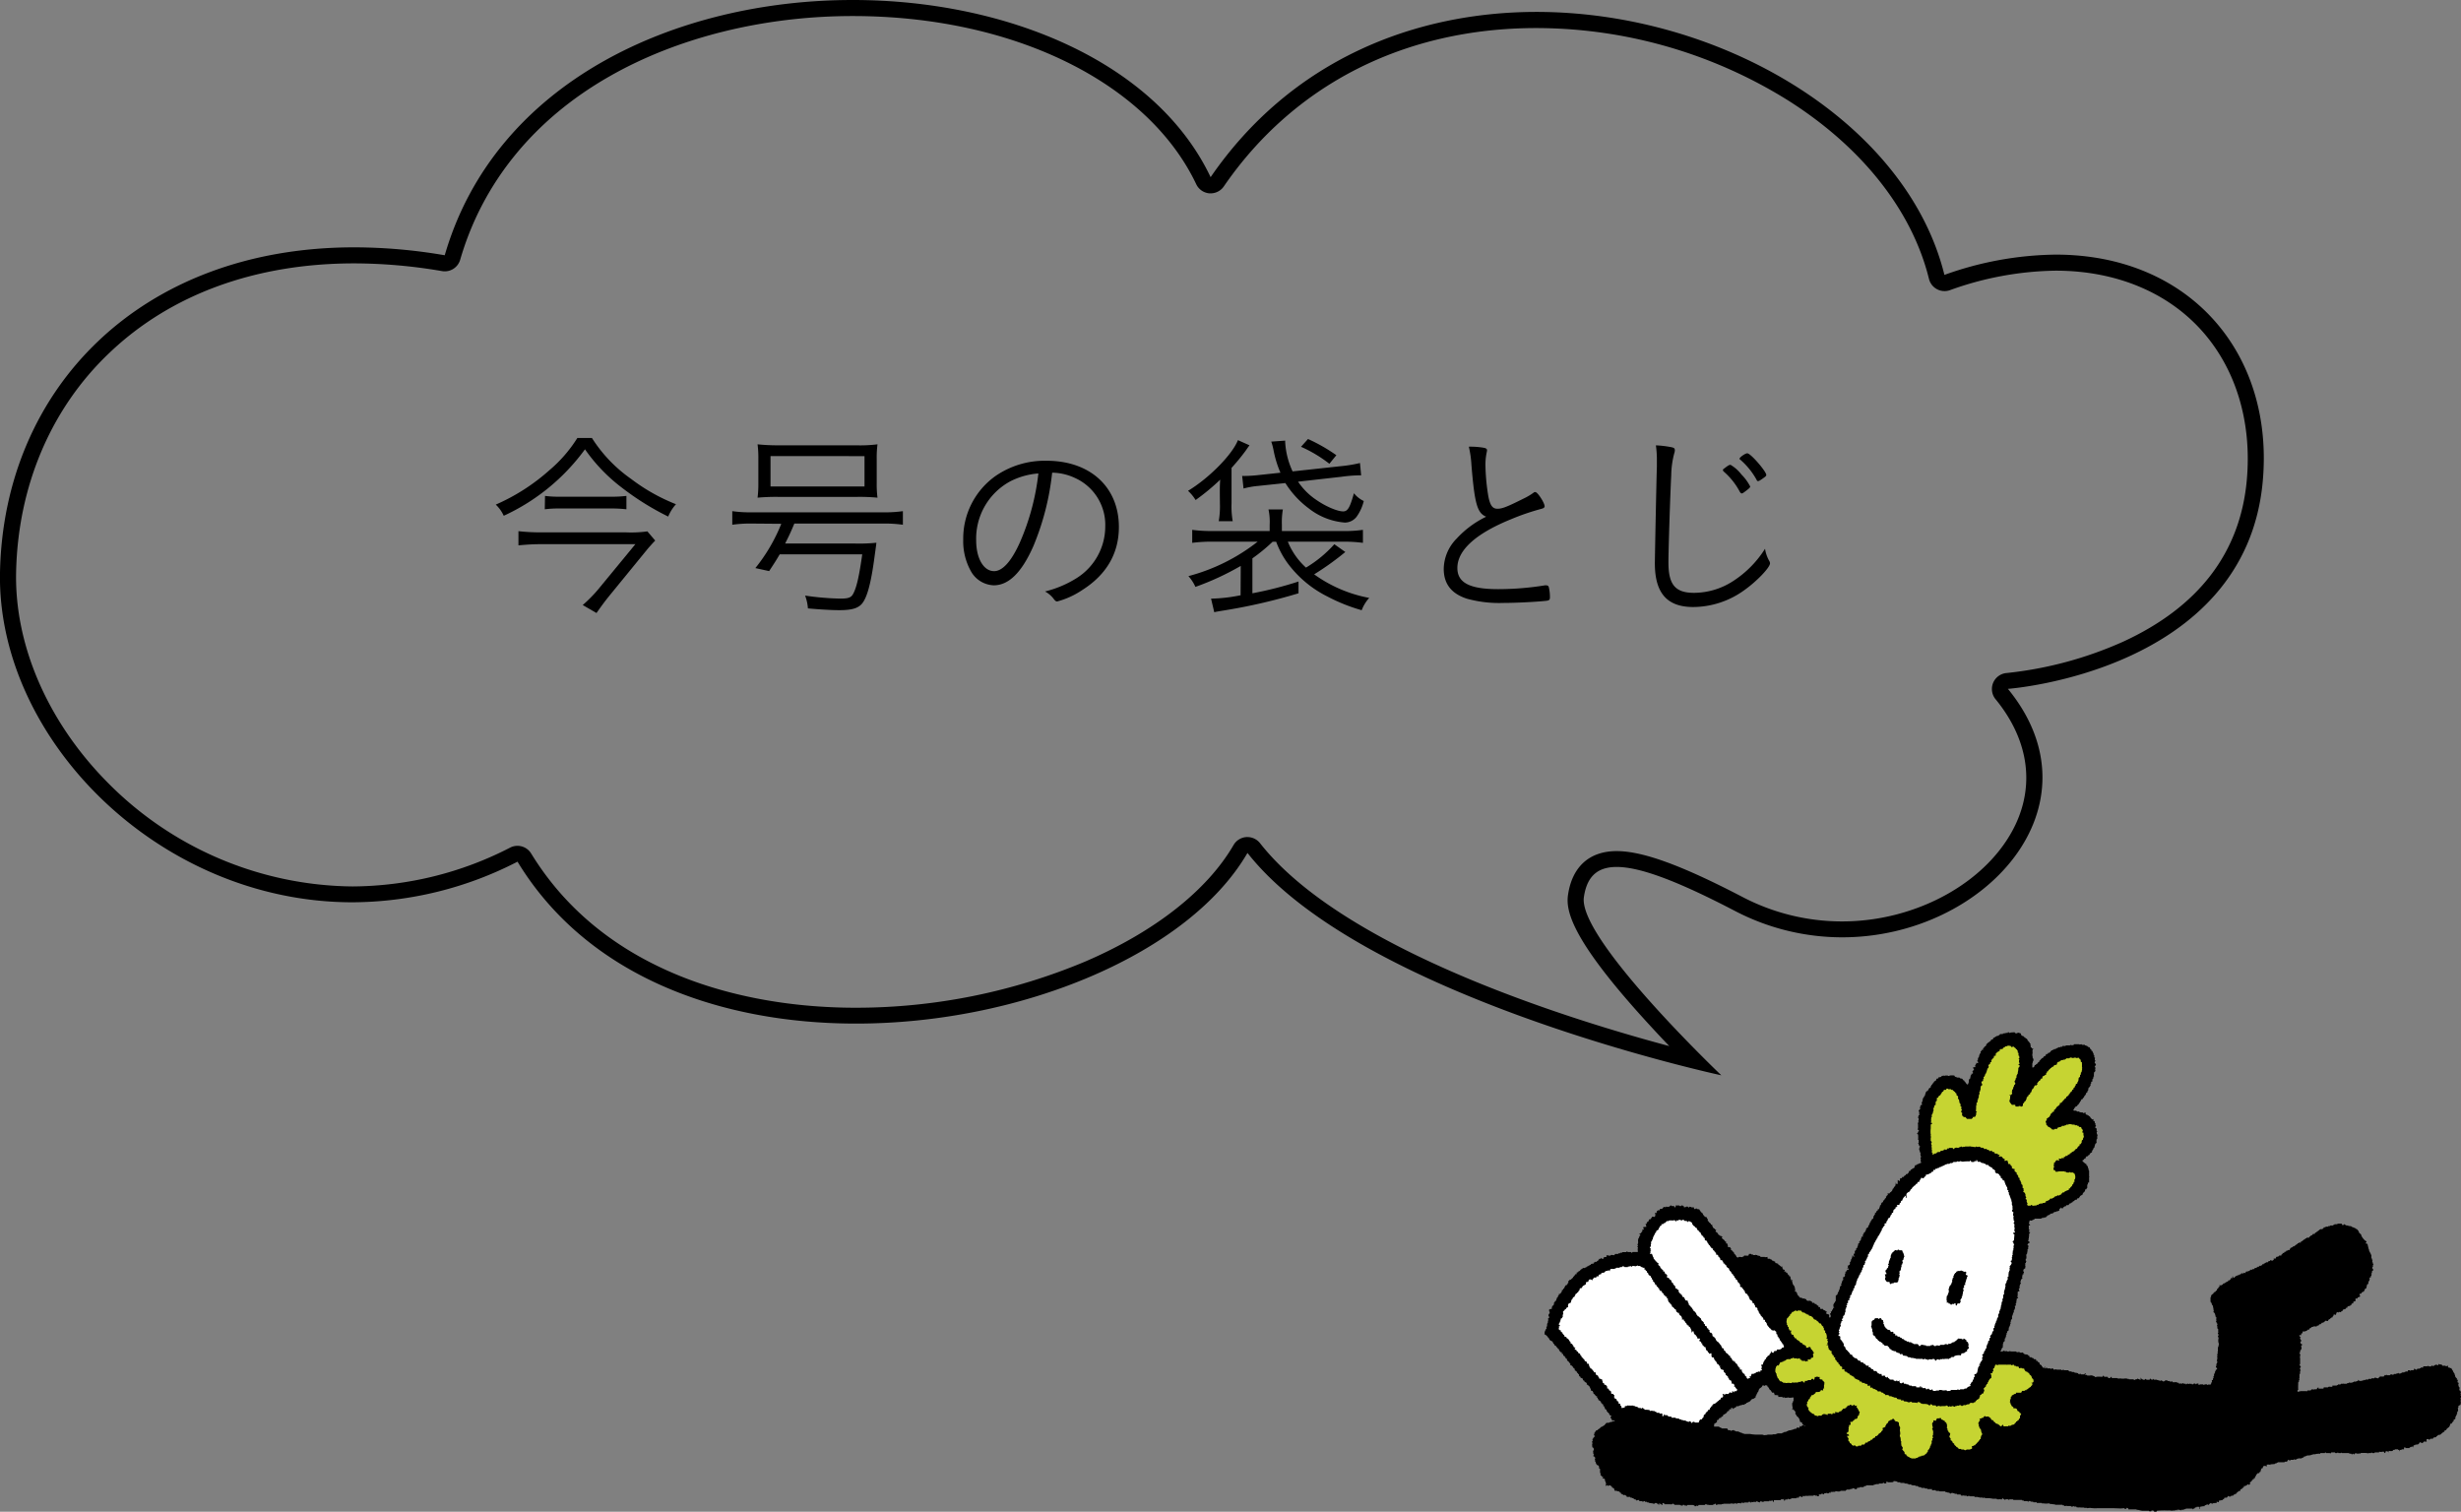
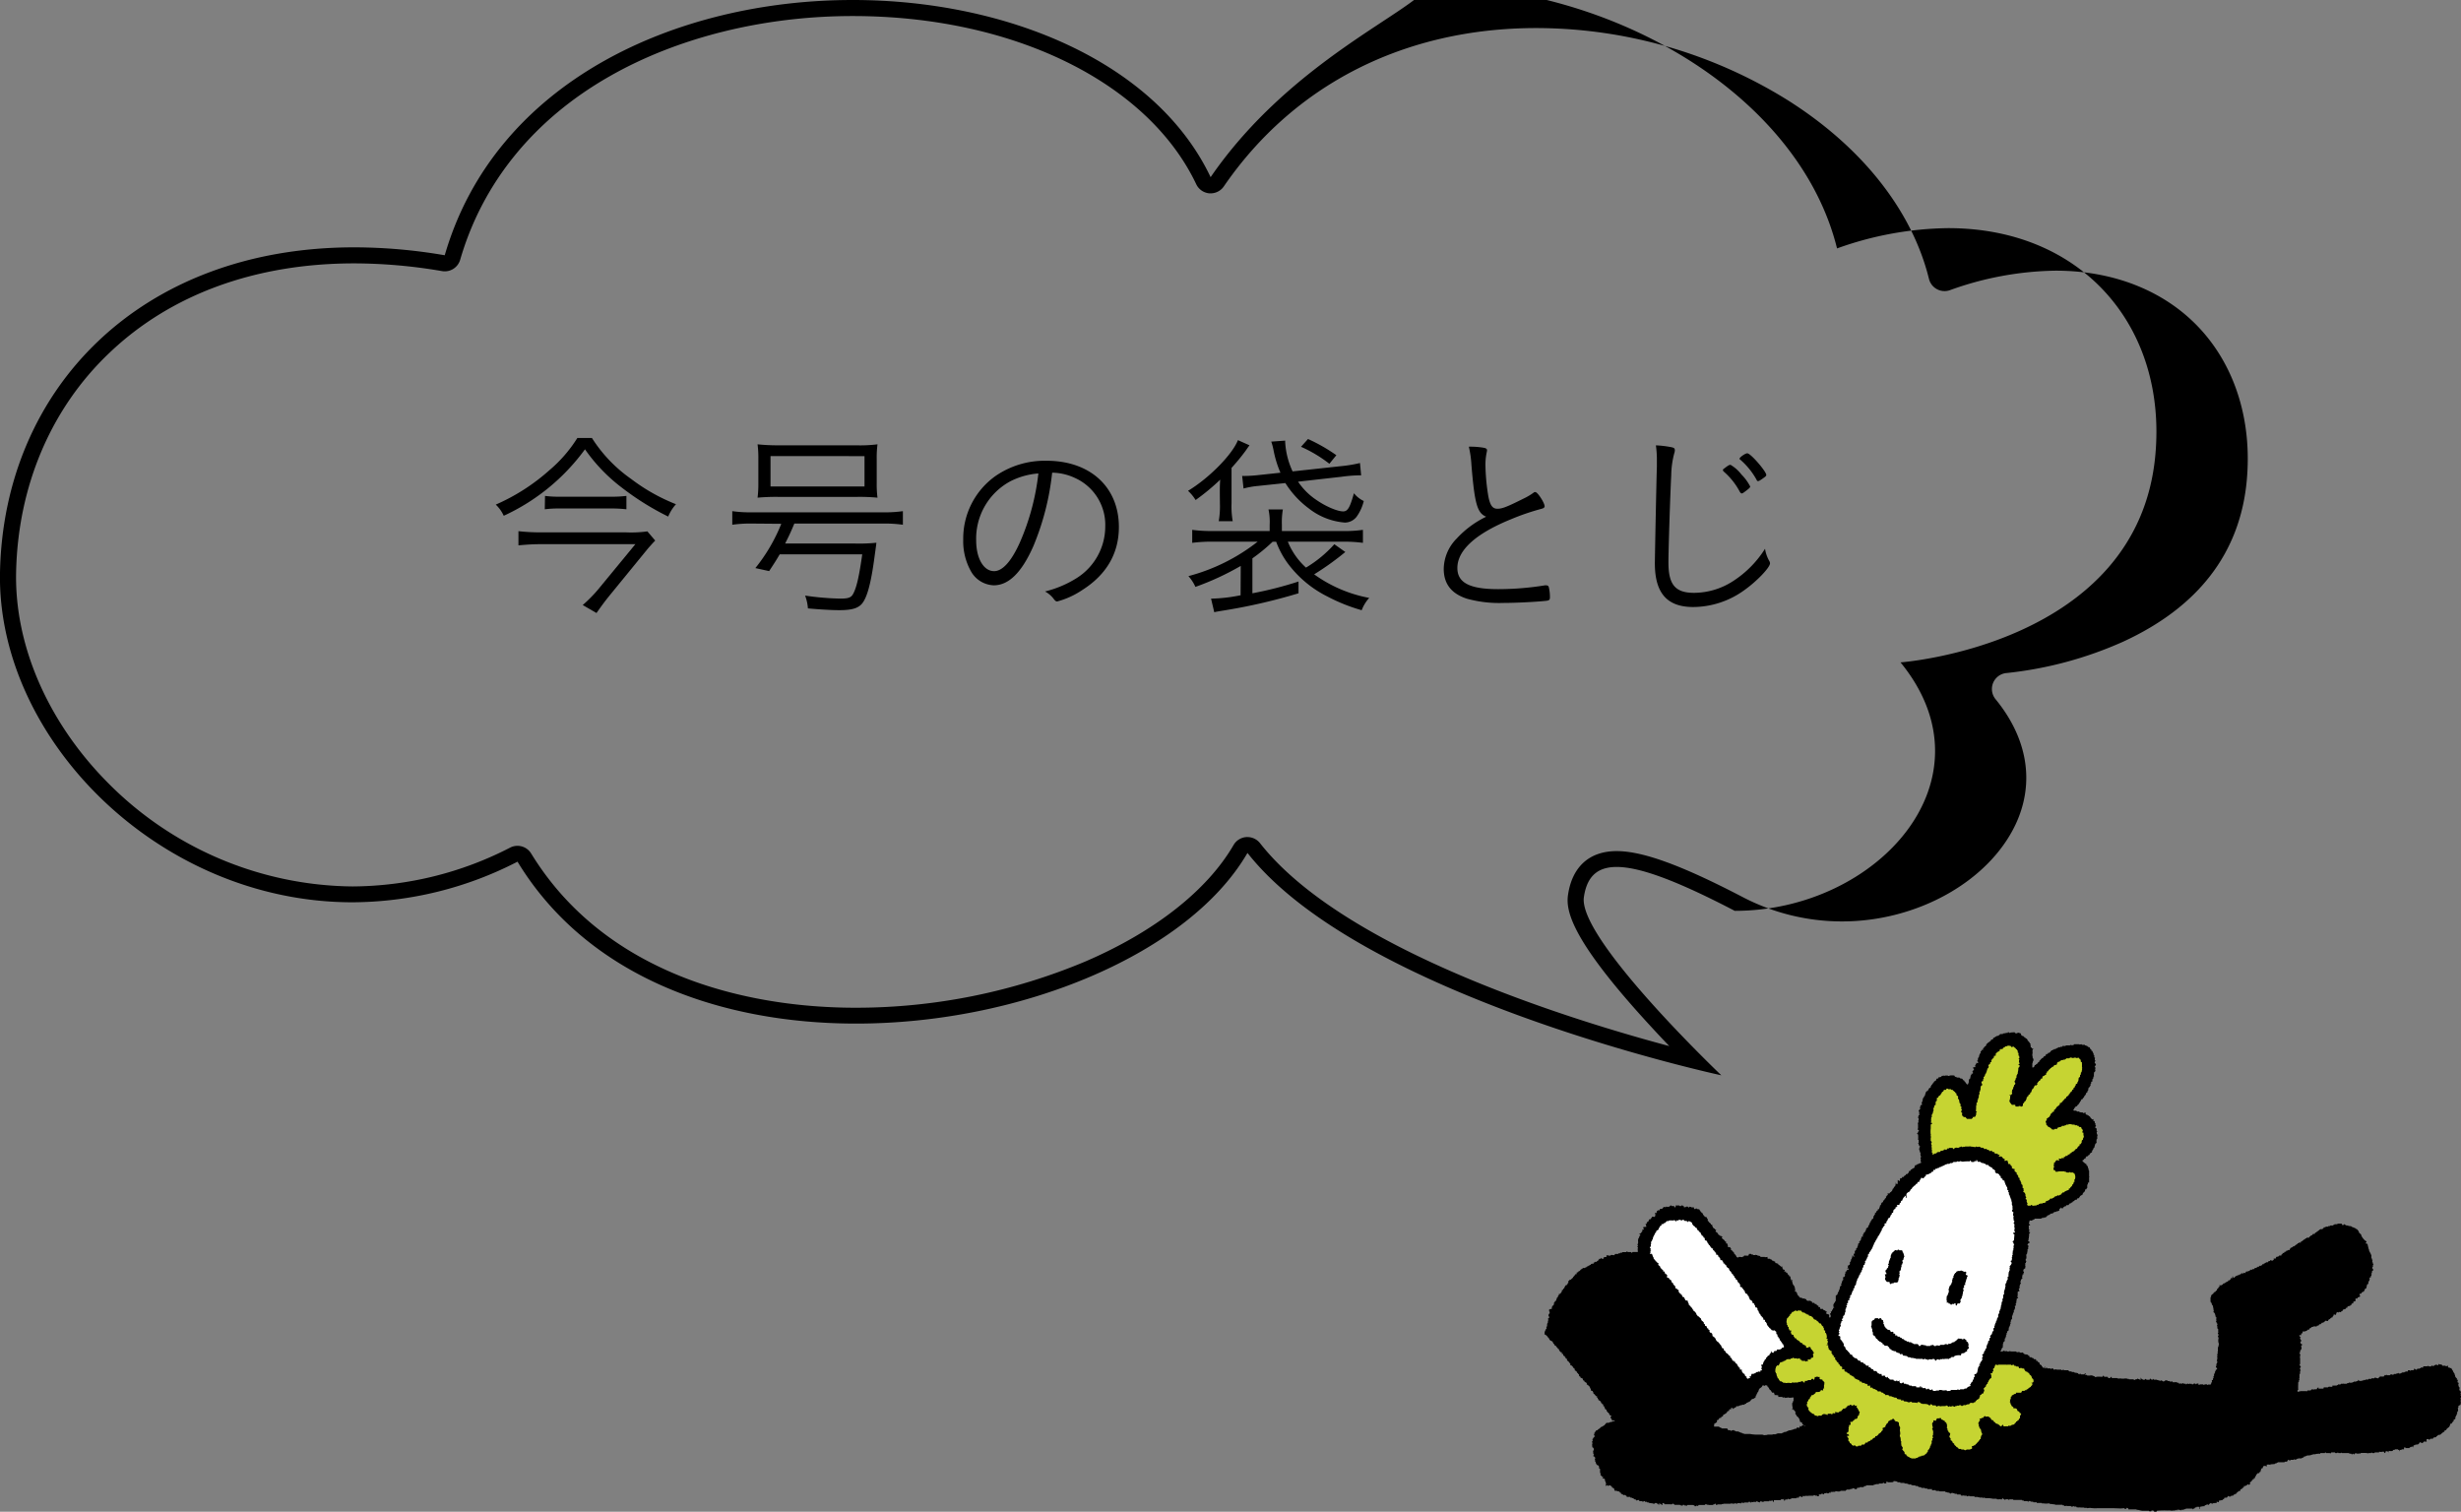
<svg xmlns="http://www.w3.org/2000/svg" viewBox="0 0 500.08 307.19">
  <rect x="0" y="0" width="500.08" height="307.19" fill="#808080" stroke="none" />
  <defs>
    <style>.cls-1{fill:#c6d432;}.cls-2{fill:#fff;}</style>
  </defs>
  <title>smp_fukuro</title>
  <g id="レイヤー_2" data-name="レイヤー 2">
    <g id="レイヤー_1-2" data-name="レイヤー 1">
      <path d="M366.86,289.76a.59.59,0,0,1-.31-.06v-.06c-.17-.07-.36.09-.5.12v.12c-.19,0-.17,0-.25-.12h-.07l-.06.38-.5-.06-.25.31-.06-.06-.31.06v.06h-.19v.07l-.43.07v.05h-.37v.06h-.19v.06l-.37.13v.06l-.5.06v.07l-.25.06v.06h-.19v.07h-.87v.06H361v.07h-.18v.06h-.62v.06h-1.06v.06l-.75.07v-.07h-.19v-.06h-.81a7.27,7.27,0,0,1-1.74-.12h-1.24v-.07l-.37-.06v-.07h-.12v-.06h-.25v-.06l-.37-.13v-.06h-.5v-.06h-.19v-.07l-.25-.06v-.06c-.29-.09-.57.16-.68.12l-.06-.12h-.44v-.05a.39.39,0,0,1-.18-.32h-1.12v-.06h-.12v-.06l-.37-.12-.06-.13h-1v-.12h-.06a.1.1,0,0,1,.06-.12c0-.15,0-.17-.06-.25l.62-.44v-.37c.06-.08.16,0,.25-.07s.23-.33.25-.37l.37-.06v-.19l.19-.06.06.06v-.12l.13-.07c0-.08,0-.17.06-.24l.19-.07c.25-.16.55-.29.62-.62l.18-.07.06.07a.25.25,0,0,1,.12-.13v-.25l.31-.06v.06h.06l.06-.37c.2,0,.23.08.25.31h.07c0-.07,0-.12.06-.18h.25v-.06a.49.49,0,0,1,.31-.13c.11-.41.21-.13.56-.25v-.06h.19v-.06l.56-.13v-.06l.31.06v-.06h.12l.07-.12.25-.06.12-.19h.13V285h.12v-.06h.13l.13-.13h.12l.37-.44H356v-.07l.31-.05.44-.31c0-.13,0-.25.07-.38h.06l.12-.38h.06l.06-.25.13-.06.19-.56c.2-.32.58-.32.68-.75l.25-.06v.06l.25.06.06-.12a1.75,1.75,0,0,1,.44.06v.19l.18.06a.58.58,0,0,0,.12.25h.06v.19l.13.06v.12l.18.06.31.5h.38c0,.2.12.21.12.49a4.51,4.51,0,0,1,.75.07v.31h.81l.07.12h.12V284a.1.1,0,0,0,.12-.06h.06V284l.13-.06a.78.78,0,0,0,.06.13l.37-.06v.06l.18-.12c.13,0,.12.06.12.06a2.63,2.63,0,0,0,1-.06V284h.06v.68l-.13.07V285l-.12.06a2.44,2.44,0,0,0,.12,1.12h-.12v.31h.12v-.12h.13c.06.21.2.28.31.44h.07v.55l.12.06.06.19h.07v.13l.18.13a1.46,1.46,0,0,1,.5,1.06,1,1,0,0,1,.44.19v.19h.06v.12h.06c.08.09,0,.08.19.13v.13h.31ZM500.08,283v-.12H500v-.25c-.49-.13-.09-.38-.25-.75l-.12-.06v-.25l-.13-.06s.11-.37.13-.5a.65.65,0,0,1-.25-.12c0-.26,0-.33.12-.44v-.06h-.25v-.32h-.06c-.13-.16-.14,0-.18-.31h-.13v-.37l-.12-.06v-.25l-.12-.06v-.12l-.13-.07v-.18h-.06c-.05-.09,0-.11-.06-.25h-.12v-.19h-.12v-.19h-.31l-.07-.12h-.31c0-.13,0-.25-.06-.38h-.18v.13h-.25v-.13h-.69v-.12h-.12v-.13h-.5c-.07-.18,0-.07-.19-.06v.19h-.06v.06a.45.45,0,0,0-.25-.06v-.13H495l-.06.13h-.25l-.06.12-.19.07v.06c-.07,0-.12-.13-.12-.13-.25-.08-.27.11-.31.13a1,1,0,0,1-.74-.13v.13h-.87v.25h-.5V278a.59.59,0,0,1-.31.06v.13c-.2,0-.18-.06-.31-.12l-.19.25h-.25v-.06a.49.49,0,0,0-.31-.12v.25h-.06c-.13.12-.36,0-.56.06l-.06.12c-.1,0-.12-.12-.13-.12h-.43v.25h-.5l-.06.12h-.19l-.06.13c-.1,0-.08-.11-.13-.12h-.18v.13c-.27,0-.45.23-.62.18v-.06h-.12s-.07-.09-.13-.12v.13H487l-.07.12h-.49l-.06.13c-.21.08-.43-.1-.56-.07v.07h-.12l-.06.12H485l-.06-.12c-.08,0-.18.23-.37.12v-.06h-.06v.19s-.09,0-.12.13h-.69v-.13h-.06v.18l-.18.07-.19.25c-.26,0-.58-.19-.75-.13l-.06.13h-.56l-.06.12h-.56l-.06.13h-.56v.06a.54.54,0,0,1-.31.07c0-.12,0-.06-.07-.12v.13c-.29.08-.84.31-1.05-.07h-.07v.19c-.28.07-.56.24-.87.13v.13a.57.57,0,0,0-.31.06v.06h-.37V281l-.31-.06-.06.12h-.31v.13h-.68v-.06h-.06v.06h-.5l-.06.12a1.28,1.28,0,0,1-.56,0v.13l-.25.06v.06h-.31v-.06c-.09,0,0,0-.07.06h-.5v.25h-.56v-.06h-.07v.06h-.19l-.06.12h-.87l-.06.25h-1v-.25c-.22.06-.29.19-.37.38h-.5v.06l-.56-.06v.12h-.13v.12h-.68l-.13.19c-.1,0-.12-.06-.12-.06h-1.24v.06h-.25s0,.08-.19.13l-.06-.18h-.07l.07-.25H467a9.67,9.67,0,0,1,0-1.12v-.43l.13-.06v-.32l.12-.06-.06-.38h.06v-.81h.07v-.12h.06v-.56l.13-.06c0-.14-.23-.31-.13-.56,0-.06.18,0,.13-.25,0,0-.26-.35-.25-.38h.07v-.12h.06v-1.31h-.06c0-.1.14-.55.06-.74s-.2,0-.13-.25l.13-.06v-.37l.13-.06v-.19l.12-.06c.16-.37-.19-.56.06-.81v-.06l.13.06v-.06c.07-.06,0,0,.06-.06-.21-.06-.16-.13-.37-.19a.6.6,0,0,0-.13-.31.29.29,0,0,0,.19-.25s.09,0,.06-.12l-.19-.13V272h-.06a.24.24,0,0,1,.13-.31v-.06h-.19v-.06h-.07v-.25h-.06v-.06a.89.89,0,0,0,.38.06l.06-.38h.25v-.37h.5v-.06l.31-.06v-.06l.19-.06v-.13h.31v-.06h.06v-.19c.24,0,.17-.08.37-.13v-.12a2.55,2.55,0,0,0,.62-.19l.5.06c0-.13,0-.06.06-.13v-.06h.31v-.06c.11-.07.09,0,.13-.19l.38-.07v-.13h.12v-.12a.83.83,0,0,0,.75-.43l.56.06a.43.43,0,0,1,.19-.31v-.06h.19l.06-.12c.11-.1.23-.13.31-.25H474v-.18H474c.15-.18.16,0,.19-.38.2,0,.11-.05.31,0v.07l.19-.07v-.25h.12v-.25c.12,0,.42.06.44.06l.07-.12.37.07v-.12c.21-.07.16-.13.37-.19v-.19l.56-.18c.2-.13-.07-.23.37-.25v-.19l.25-.12v-.06a.67.67,0,0,0,.31.06v-.19h.25v-.24h.13v-.12h.25v-.31h.06a1.06,1.06,0,0,1,.44-.19v-.18h-.06c0-.11,0-.21.06-.31h.38v-.19c.07-.05,0,0,.06-.06h.25v-.12h.19c0-.2.06-.26-.12-.37,0-.15.06-.13.12-.25h.25c.06-.21.16-.22.25-.37h.25c.07-.27.23-.28.25-.62a.65.65,0,0,0,.24-.06v-.06h.06l-.06-.12h.06L481,261l.19-.06a.83.83,0,0,0,.06-.56l.19-.06.06-.38h.07c0-.05-.14-.17-.07-.31h.07v-.06h.19v-.31h.12c0-.1,0-.21.07-.31h-.07v-.25H482c0-.11,0-.21-.07-.31l.13-.07v-.12h.18c0-.12,0-.25-.06-.37l-.12-.06v-.32h.12V257s.15,0,.13-.12l-.13-.06v-.25l-.12-.07a1.19,1.19,0,0,1,.06-.5H482c0-.1,0-.21-.06-.31h-.07v-.68h-.06v-.12h-.06v-.13h-.06v-.12h-.06v-.13h-.06v-.12h-.07l-.06-.25h-.06v-.31h-.06l-.25-1.07-.31-.06c0-.06,0-.12-.06-.19l.18-.06c0-.08,0-.16-.06-.24-.31-.08-.78-.72-.93-1l-.13-.38-.37-.31v-.13h-.07v-.12h-.06v-.18h-.06l-.25-.31h-.19v-.13a3.55,3.55,0,0,1-.56-.25H478l-.06-.13a1.28,1.28,0,0,0-.75-.12v-.12h-.44l-.06-.13h-.18c-.05,0,0-.17-.19-.12l-.07.12-.31.06c0-.2-.06-.17-.13-.31H475l-.06.13h-.56l-.06.12h-.19l-.06.13h-.56l-.06.12h-.31l-.07.12h-.49l-.06.13h-.31v.12c-.23.07-.1.07-.25.18v.07h-.43c-.26.12-.43.42-.75.49v.12a1.42,1.42,0,0,0-.37.18l-.06.19H470l-.18.25-.25.06-.06.13c-.18.15-.18,0-.31.31h-.5v.13c-.24,0-.22.08-.37.19v.06h-.19l-.07.13H468v.06l-.19.06v.13h-.25v.19l-.06.06h-.37l-.06.13h-.19v.06c-.15.13,0,.15-.31.18v.13c-.17,0-.18.1-.31.19v.06a.1.1,0,0,1-.13-.06l-.18.06v.12c-.22.06-.23.16-.5.19-.07.25-.15.13-.18.44h-.37v.12h-.31c0,.15-.06.13-.12.25h-.25c0,.15,0,.11-.13.19v.06c-.1.05-.23-.08-.25-.06v.19s-.09.06-.12.13h-.12v.18c-.07.05,0,0-.06.06h-.44v.13c-.18,0-.15.11-.18.12h-.25c-.16,0-.19.22-.25.37H462l.06.19s-.14.1-.18.19-.43,0-.5-.06h-.06l-.06.19H461l-.19.25h-.37l-.06.13h-.12v.06c-.08.06-.11,0-.25.07v.12h-.31v.19a2.46,2.46,0,0,0-.25.07v.06h-.31l-.12.19h-.25v.06l-.18.06-.07.13h-.31l-.19.25h-.31l-.06.12h-.37l-.19.25h-.25l-.06.13-.19-.07v.07h-.19v.12h-.12v.25a.26.26,0,0,1-.12-.13c-.26,0-.32,0-.37.19l-.25-.06v-.13h-.06c-.06.09,0,.2-.06.25h-.19l-.06.12H455l-.07.12h-.31v.13a.55.55,0,0,0-.56.37h-.25v-.06h-.06v-.19h-.12v.31c-.07,0,0,0-.06.06h-.31V260l-.19.07v.12h-.31v.19h-.06v.06h-.25l-.06.13h-.12l-.06.12h-.12v.07l-.31.06-.06.13c-.25.23-.31.25-.81.24.05.09,0,.08.13.13s-.09.09-.13.25h-.12c0,.26-.09.2-.19.37h-.12v.25a1,1,0,0,0-.37.37h-.19v.12h-.13v.19l-.18.06V263c-.25.07-.13.13-.31.25v.3l-.12.06v.93h.06v.13l.19.13c0,.13,0,.25.06.37l.13.06v.13h.06c0,.25.09.5.12.75l-.06.06.13.06s-.12.32-.07.43l.19.13a2.93,2.93,0,0,1,.25.87h.13c0,.16,0,.33-.06.49h.06v.25c0,.08-.11.12-.06.25l.12.06v.18l.13.07c.09.2-.09.36-.06.5h.06c0,.19,0,.38.06.56l.12.06v.62h.06v.07s-.18,0-.12.25h.06v.13h.06c.07.22-.12.3-.12.43a.73.73,0,0,1,.12.56s-.08,0-.06.19h.06v.05h-.06v.18h.06l-.06.19h.06l.06.31h.06v.06h-.06v.25h-.06v.31l-.12.07v.93h-.06v.12h-.06c0,.1.1.08.13.13v.12h-.12v.56s-.08,0-.06.12h.06v.44h-.06v.38h-.06c0,.13.16.07.13.24h-.06c0,.11,0,.21-.06.31h-.06c-.09.28.08.38-.13.56a.38.38,0,0,0,.25.37c0,.27-.12.22-.25.37h-.06v.25l-.12.06V279H450l-.06.25h-.06c0,.15.07.17.06.25h-.06v.13h-.07c-.08.19,0,.26,0,.43h-.12c0,.12,0,.25-.06.38h-.19a1.24,1.24,0,0,1,0,.5h-.13v.25c-.19.12-.05.18-.31.25v-.13c-.24,0-.26.1-.5.13v-.13h-.56v.13h-.19v-.13H447v.06a.47.47,0,0,1-.25.06v-.25l-.31-.06v.06h-.12v.06l-.19.06v-.12H446c0-.13,0-.05-.06-.13v.13h-.25v.12h-.31v-.12l-.25.06v-.06h-.25a.17.17,0,0,1-.19.06v-.06h-.31v.06a.45.45,0,0,1-.25.06v-.12h-.44l-.06-.13c-.17,0-.15.12-.19.13a.16.16,0,0,1-.18-.06l-.5.06V281a.89.89,0,0,1-.5-.12v-.06a.72.72,0,0,1-.37.06v-.06h-.06v.06h-.31l-.12-.19c-.09,0-.27.12-.44.07v-.07h-.13v-.06h-.37l-.07-.13h-.43l-.06.13-.37.13v-.13c-.23,0-.34-.17-.49-.13l-.06.13-.19-.06v-.07h-.25v-.07h-.25v-.06h-.62a1,1,0,0,0-.19-.19l-.06.19a.49.49,0,0,1-.37-.12v-.06h-.13v-.07h-.06v.19h-.07v.07h-.62l-.12-.19a.56.56,0,0,0-.25.19h-.37l-.06-.12h-.13v-.06l-.18-.07v-.12h-.12c0,.12,0,.05.06.12v.19h-.06v.07c-.12,0-.18-.09-.25-.12v-.06l-.25.06v-.13h-.12l-.06.13h-.31l-.06.13h-.31v-.12h-1v-.06l-.18-.07c-.06,0,0,.12-.12.13l-.13-.19c-.1,0-.11.06-.12.06s-.17-.07-.25-.06v.06h-.81v-.06l-.44.06s0-.07-.19-.06v.06h-.06l-.06-.12h-1.12v-.25c-.17,0-.19.1-.31.19v.06a.59.59,0,0,1-.44-.06l-.06-.19h-.68v-.07h-.12v-.18h-.12v.13h-.12v.12c-.41,0-1.19-.1-1.37.06a.82.82,0,0,1-.25-.06v-.12a.67.67,0,0,1-.31-.06v-.07H425c-.06,0,0-.08-.19-.12v.12h-.68l-.06-.12h-.37l.12-.37h-.19v.18c-.07.05,0,0-.06.07h-.75v-.13h-.25v.13a.69.69,0,0,1-.31-.19v-.06h-.13V279l-.56-.06v-.07h-.12v-.06H421l-.07-.12h-.43l-.06-.13h-.12l-.06-.12h-.5c-.09,0,0-.08-.06-.06v.06h-.31v-.06a.42.42,0,0,0-.24-.06v.13h-.25v-.13h-1v-.06l-.62.06a.75.75,0,0,0-.12-.25h-.25v.06l-.19.06-.06-.12H416v-.12h-.25l-.06.12h-.12c-.07-.19-.08-.19,0-.37h-.13v.25c-.41,0-.27,0-.44-.25l-.12-.06v-.18h-.07c-.12-.14-.13-.11-.31-.19l-.13-.44c-.28,0-.15,0-.31-.19v-.06c-.11-.07-.24,0-.31-.06v-.25h-.07v-.06h-.37v-.06h-.06V276c-.16,0-.22,0-.31-.06v-.07h-.12v-.06h-.31s0,0-.12-.06v-.19h-.06v-.07h-.18v-.12H412v-.13c-.28,0-.55,0-.68-.12l-.19-.12v-.13l-.19-.06v.06h-.5l-.06-.12c-.13-.06-.43.06-.44.06v-.06h-.19l-.07-.12h-.87c-.16,0-.52-.07-.56-.07v.07h-.44v-.07l-.18-.06v.06a.62.62,0,0,1-.25.07v-.13H407v.13h-.5l.06-.19h.06v-.12h.06v-.19l.12-.06v-.19h.07v-.06H407a1.43,1.43,0,0,0-.06-.31H407v-.18H407V273h.06v-.12h.06v-.19l.25-.18V272l.13-.06.12-.44h.06a.09.09,0,0,0-.06-.12c0-.19.1-.12.12-.19v-.31l.12-.06v-.25l.31-.24c0-.21,0-.42.06-.62h.06v-.12h.06v-.19l.12-.06V269h.07a.49.49,0,0,0,.06-.25h-.13v-.13c.13,0,.05,0,.13-.06s.05,0,.12-.07h-.12a.62.62,0,0,1,.19-.43h.06v-.69l.13-.06c0-.19.08-.37.12-.56l.13-.07c0-.1,0-.2-.06-.3h.06v-.12h.06c.06-.09.05-.15.06-.31h.12v-.38h-.06v-.19h.06v-.06h.18l-.06-.5h.12c0-.33.08-.67.13-1h.24v-.19H410v-.06h-.06a.55.55,0,0,1,.06-.3H410v-.75a1.45,1.45,0,0,1,.38-.19c0-.18-.1-.14-.12-.19V262h-.06c0-.09.19-.24.19-.25v-.56h.06a.64.64,0,0,0,.06-.31h.12v-.31h-.12v-.18h.12c0-.56.18-.38.38-.69h-.12a4.76,4.76,0,0,1,.12-.74.66.66,0,0,1,.25-.06.83.83,0,0,0-.12-.12c0-.09.3-.17,0-.44,0-.53.07-.28.25-.56h.13c0-.17.07-.51.06-.56a.17.17,0,0,1-.06-.19h.06c0-.08-.12-.17-.06-.31l.12-.06c.09-.19-.07-.31.19-.38,0-.13,0,0-.13-.06s-.06-.26-.06-.44h.13v-.62h-.07v-.06h.07v-.25l.12-.06.06-.37c0-.08-.07,0-.06-.07H412v-.12H412v-.38l.19-.06c0-.07-.13-.11-.13-.12v-.06h.07v-.25h.06c0-.24,0-.27-.19-.32,0-.24.08-.17.13-.37.15,0,.13-.07.25-.13s0-.05.06-.12a.72.72,0,0,0-.37-.25.78.78,0,0,1,.13-.13v-.37h.06v-.37h.06c0-.13,0-.25-.06-.38h.06l.06-.37h.12v-.19l-.25-.06.12-.37h.12v-.06h-.18c-.08,0,0,0-.06-.07v-.25c.12,0,.05,0,.12-.06h-.12V249h.25v-.18h-.12v-.13l-.12-.06.06-.19h.06c0-.15-.06-.16-.06-.25h.06c.12-.39.26-.05.56-.18l.06-.12h.19v-.06a.45.45,0,0,1,.25-.06v-.13h1.3v-.06h.13v-.06H415l.07-.13c.08,0,.12.13.12.13.18,0,.13-.11.19-.13h.37c0-.17.07-.2.25-.25V247a.45.45,0,0,0,.25-.06v-.06h.25v-.06c.1-.07.09,0,.12-.19a1.48,1.48,0,0,0,.62-.13v-.12a.6.6,0,0,0,.25-.06v-.06h.31l.06-.12h.31s0-.08.19-.12.1-.15.12-.38h.13v-.12h.12v-.12h.12v.12h.38v-.19l.19-.06.06-.12h.25l.18-.25h.38l.31-.37h.19l.06-.13H421v-.07l.19-.06v-.13c.47-.07.23-.37.87-.37v-.19c.08,0,0,0,.06-.06h.25v-.06a.71.71,0,0,0,.31-.43c.22-.06.27-.2.5-.25a.64.64,0,0,1,.25-.49l.13-.07v-.12l.12-.06v-.25a.51.51,0,0,0,.12-.12H424v-.25h.13v-.68l.13-.07v-.37h.25v-1.05s.09,0,.06-.12h-.06v-1.25h-.06v-.12h-.06v-.32h-.06v-.12h-.06v-.25l-.12-.06v-.19l-.25-.12.06-.19h-.19l-.12-.19h-.13l-.31-.37h-.06c-.07-.21.24-.21.31-.31l.06-.18h.25c0-.32.13-.31.25-.5h.25c.07-.29.14-.17.31-.31s0-.16.06-.25l.19-.06.06-.13h.25L425,234l.19-.12v-.19l.12-.07v-.12h.06c.06-.08,0-.12.06-.25h.12a7.36,7.36,0,0,1,.25-.87h.12v-.13h.12a2.12,2.12,0,0,1,0-.75l.12-.06v-.69l.13-.06c0-.09-.17-.16-.19-.19l-.06-.5h.12v-.12l-.12-.06v-.5l-.25-.12c-.13-.25.17-.33.12-.5l-.12-.06v-.38l-.13-.06c0-.12,0-.25-.06-.37h-.07v-.06h-.18a.8.8,0,0,1,.06-.31l-.13-.07a.13.13,0,0,1-.18.07l-.31-.37h-.06v-.13c-.1-.13-.26-.12-.37-.31h-.18v-.13c-.27,0-.21,0-.38-.13v-.31c-.28,0-.18.11-.5.13v-.13l-.75-.07v-.12l-.19-.06v.06h-.25v-.06H422l-.06-.12h-.12v-.06l-.06.06c-.15,0-.2,0-.44-.06a.45.45,0,0,1,.06-.25h.06c.11-.21-.08-.23.25-.31v-.18l.18-.06v-.06h.19l.06-.19.31-.25v-.19c.34-.08.13-.1.25-.31l.13-.06v-.19h.06l.06-.19.25-.06c.09-.32.33-.28.38-.69h.12c.08-.28.23-.23.25-.62.15,0,.14-.07.25-.13v-.25c.12,0,.05,0,.12-.06s0-.35.13-.56.21,0,.25-.37h.12v-.43l.13-.06v-.37h.18l.06-.07v-.43l.12-.06c.08-.13.06-.36.13-.5l.12-.06-.06-.06c0-.25,0-.5.06-.75l.19-.13v-.12h.06l-.06-.37c0-.08.12-.16.06-.31s-.2,0-.13-.25l.13-.07v-.18l.12-.06-.06-.18h-.06v-.13l-.13-.06c-.07-.18.11-.33.13-.56h-.13c0-.16,0-.33.06-.5l-.19-.12.07-.31h-.07v-.12l-.12-.06V214l-.13-.06c0-.13-.08-.25-.12-.38H425c0-.33-.11-.27-.25-.43h-.07l.07-.12h-.07l-.06-.19a.56.56,0,0,1-.43-.19v-.06H424l-.06-.12h-.25l-.06-.13h-.56l-.06-.12-.5.06v-.06h-1.06v.12c-.24,0-.26.1-.5.13v-.13l-.31.06v.06h-.88v.12h-.68v.12l-.19.06s0-.1-.13-.06l-.06.13h-.44v.06h-.13V213h-.25V213c-.1.07-.09,0-.12.18h-.37l-.06.13h-.19l-.06.12h-.19l-.44.51h-.25l-.13.25h-.19c-.08,0,0,.06-.06.06v-.06h-.06l-.07.37h-.18v.06a.35.35,0,0,0-.31.31c-.33.08-.48.35-.68.56l-.12.06c0,.08,0,.17-.07.25l-.18.06-.07.19h-.06l-.12.19h-.12v.07h-.13v.12h-.18c-.08.22-.05.32-.25.44s0,0-.12.06,0,0-.13-.06v-.75a1.53,1.53,0,0,0,.13-.56h.12a1.32,1.32,0,0,0-.12-.56h-.06c0-.16,0-.33-.06-.5s.07,0,.06-.06H413l-.06-.25H413c.09-.43-.14-.87.19-1.06v-.06h-.31c0-.18-.07-.2-.25-.25,0-.1,0-.21.06-.31l-.13-.06.07-.37h-.13a1.16,1.16,0,0,0-.5-.63v-.25h-.13c0-.12,0,0-.06-.12V211l-.13.06V211h-.12v-.18c-.35,0-.2-.16-.37-.25H411l-.06-.13h-.13c-.1-.08-.14-.3-.18-.43a3.45,3.45,0,0,0-.68-.19V210l-.5-.06-.06-.18-.87.06v.07a.4.4,0,0,1-.31-.07v-.06H408v.12c-.42,0-.58.12-1,.12v.12h-.56l-.19.25h-.12l-.06.12h-.31a1.24,1.24,0,0,1-.06.13h-.19l-.06.12-.18.06v.06h-.18v.06L405,211c-.06.08,0,.19-.06.24h-.31v.07h-.06v.18c-.27.08-.33.31-.62.38-.09.32-.2.15-.31.31s0,.17,0,.25h-.06l-.13.19h-.12a3.8,3.8,0,0,0-.25.37h-.12v.37h-.31c0,.08,0,.16-.06.25l-.13.06V214l-.12.06v.13h-.06v.12h-.06l-.12.56-.12.06a1.2,1.2,0,0,0-.06.56c-.13,0-.06,0-.13.06h-.06a.6.6,0,0,0,.25.25.78.78,0,0,1-.06.25l-.37-.07.06.18-.12.07v.13l-.13.06c0,.13,0,.25.06.37h-.06v.07H401v.06h-.06c0,.25.13.21.19.43-.12.1-.17.23-.31.31,0,.21,0,.23.12.31-.06.24-.12.24-.31.19l-.06.19h.06v.06l-.19.13c0,.23-.08.45-.12.68h-.13c0,.18-.11.16-.12.19v.55L400,220c-.1.21.09.16-.12.31v.06s-.21,0-.25-.06v-.06c-.21-.15-.24-.41-.5-.56v-.13a.33.33,0,0,1-.25-.12h-.06v-.19a2.5,2.5,0,0,0-.56-.13c0-.12,0-.05-.06-.12s-.41,0-.62-.06a.66.66,0,0,0-.06-.12h-.25v-.07c-.11-.07-.09,0-.13-.19a3.49,3.49,0,0,0-1,0v.07h-.31v-.07h-.56v.07a.11.11,0,0,1-.13-.07l-.56.07-.13.19h-.12v.06h-.13v.06l-.06-.06-.25.06v.18a.9.9,0,0,1-.37.07l-.12.37c-.21.07-.16.14-.37.19a.48.48,0,0,1-.13.25h-.06l-.06.18-.13.06v.12l-.18.12v.13l-.12.06v.25l-.44.31v.19h-.12v.25h-.19v.07c-.15,0-.1,0-.18.12h-.06V222h-.07v.25h-.06v.13h-.06v.25h-.07v.13H391c-.13.25,0,.33-.31.43l.06.31-.12.06c0,.08,0,.16.06.25l-.13.06V224h-.06v.31h.06c0,.08,0,.16-.06.25h-.18v.05h-.06l-.06.19h.06v.13h-.13v.25h.07c0,.14,0,.17-.07.25h-.06c-.11.16.07.12-.19.18a.66.66,0,0,0,.06.31H390c0,.12,0,.25-.07.38H390l.06.25-.19.06-.12.56.12.06v.44h-.06c0,.12,0,.25.06.37l-.12.06v.18h-.06c0,.11.06.11.06.13v.93s-.08,0-.12.19c.15,0,.14.07.25.12s0,.2-.06.31h-.06c-.12.31.12.2-.25.38a.44.44,0,0,0,.25.18,6.76,6.76,0,0,1,0,1.12h.12v.62s-.11,0-.12.13l.12.06v.18h.06c0,.08,0,.17.07.25h.12a.66.66,0,0,1-.06.32H390c0,.06,0,.13.06.18l-.13.06c0,.08,0,0,.07.07v.18h.06v.06c0,.07-.08,0-.06.06h.06v.13h.06l.07.18c-.07.07,0,0-.07.12h.13c0,.3-.09.65.19.82a.56.56,0,0,1-.19.12v.25h.06c0,.19,0,.37-.06.56h.06a.68.68,0,0,1,.06.32l-.25.05v.07h-.19l-.06.12h-.25l-.06.12h-.13v.07a.53.53,0,0,1-.31.06,2.16,2.16,0,0,1-.13.5l-.5.25v.12h-.25v.25c-.49,0-.25.17-.44.44l-.13.07-.06.12c-.25.13-.28-.12-.37.25a.75.75,0,0,0-.44.38h-.31v.18c-.07.05,0,0-.06.06h-.31l-.07.56c-.26,0-.21-.13-.43-.19v.63h-.06v.06h.06v.12h-.19v.06c-.09-.07-.1-.17-.19-.24v-.07h-.06a1.28,1.28,0,0,0,.06.25h-.06a.79.79,0,0,1-.18.56h-.13c0,.23-.08.17-.13.37h-.12a.53.53,0,0,1-.06.25h-.07V242l-.12.06-.13.18h-.12v.07c-.09.08-.08,0-.13.18l-.25.06v-.06h-.19a1,1,0,0,1,.06.38c-.18,0-.2.07-.25.25h-.12v.32c-.32.14-.2.19-.37.43l-.13.06V244h-.12l.06.18s-.14.11-.19.19h-.12l-.07.19h-.06v.25L382,245v.12H382c0,.08,0,.17-.06.25h-.07v.25a.47.47,0,0,0-.12.12h-.19V246h-.06v.06h-.18a.6.6,0,0,1-.12.37H381l.06.13H381v.25l-.13.06V247l-.12.06v.13h-.06c0,.14,0,.29-.06.43l-.31.19V248l-.19.06c-.06.07.06.07.06.07s0,.12-.06.18l-.12.06v.13l-.12.06v.25h-.06c-.05.09-.05.1-.07.25h-.12c0,.15,0,.3-.06.37h-.12l-.06.12-.19.06v.25h-.05v.19l-.13.06v.18l-.31.25v.19l-.12.06a1.21,1.21,0,0,0-.06.56l-.25-.06a.43.43,0,0,0-.06.25l.06.06-.13.06v.25c-.07.16-.19.15-.25.37h-.13c0,.17.08.15.13.32h-.25v.06c-.13.14-.06.3-.13.5h-.06v.19h-.06v.19l-.25.19v.31h-.06c-.07.1,0,.09-.18.12a1.29,1.29,0,0,0,0,.56l-.25.06c0,.28,0,.38.19.5v.06h-.31v-.19h-.19c.14.06-.1.59-.13.75h-.12V256h.06c0,.21-.09.12-.12.19v.19l-.12.06v.12h-.06c0,.13.08.27.06.31h-.06c0,.17,0,.14-.19.18v.13h-.25c0,.12.13.24.13.3h-.06l-.06.19h-.12v.06h.25s0,.09.13.12c-.11.34-.08.06-.31.19a1.17,1.17,0,0,0-.25.38H375v.38h-.06v.12h-.06c-.06.15.06.23.06.31h-.06c0,.18-.11.18-.19.31h-.18c0,.2-.1.14.06.25l-.06.37h-.12c0,.14,0,.16-.07.25h-.06v.31h-.06v.12h-.06a.48.48,0,0,0,.06.38l-.31.19c0,.25-.09.5-.12.75h-.12v.37h-.19a1,1,0,0,1-.19.63h-.12v.06l-.12.07v1.11h-.12c0,.25-.08.17-.12.37h-.12a.51.51,0,0,1-.06.25h-.06v.56c.12,0,.05,0,.12.06h.06v.06h-.06v.06h-.19c0,.12,0,.25-.06.37h-.13a.59.59,0,0,1-.12.38H372s.09.14.06.25,0,0-.06.12h-.12c0,.16,0,.22.06.31H372v.18H372c0,.27,0,.21-.13.37h-.12l-.06-.19h-.06c0-.08,0,0,.06-.06v-.38c-.33,0-.23-.1-.56-.13l-.06-.24.13-.07v-.18H371v-.07c-.16-.1-.16-.17-.44-.18v-.12h-.12c0-.12,0-.06-.07-.12v-.06a1.23,1.23,0,0,1-.44.06l-.12-.38h-.25v-.06h-.07l.07-.19c-.19,0-.15-.1-.37-.13l-.06-.24c-.33,0-.24,0-.44-.13v-.12h-.44a1.21,1.21,0,0,0-.12-.3l-.56-.19v.12c-.28,0-.18-.11-.5-.12V264h-.31v-.13h-.5l-.06-.12h-.13v-.06l-.25.06-.06-.12-.19-.12v-.12h-.06c-.08-.09,0-.08-.18-.12l-.06-.25-.12-.06.06-.19-.19-.12c-.07-.12,0-.13-.12-.25s0-.06-.06-.12v.12c-.13,0-.05,0-.13-.06h-.06c-.05-.12.16-.09.19-.13v-.06c-.16-.09-.06-.36-.13-.56h-.06l-.06-.31-.19-.13V261l-.12-.06-.06-.43c0-.05-.12,0-.13-.13l.13-.06v-.13h.06v-.06h-.37v-.31h-.06v-.12h-.06v-.07h.06c0-.12,0-.07-.06-.12v-.06h.06v-.06h-.25c0-.19-.1-.15-.13-.38h-.18c0-.18-.1-.15-.12-.38h-.25v-.24h-.31v-.07h-.06c0-.08.11-.1.13-.12l-.07-.19h-.25l-.06-.19h-.06v-.12h-.07v-.31h-.06v-.06c-.13,0-.15.07-.19.12s-.06-.12-.12-.18l-.5-.38v-.12c-.33,0-.23-.11-.56-.12v-.25l-.19-.06v-.06h-.19l-.06-.12h-.19l-.18-.25h-.19l-.06-.12h-.44v-.06h-.06c-.07-.11,0-.26.06-.31l-.62.06v-.06h-.87l-.06-.12c-.15-.12-.28-.12-.56-.13v-.12c-.26,0-.21,0-.37-.12v.12h-.5l-.06-.12h-.31s0-.08-.06-.13h-.44c0,.24-.08.18-.12.37h-.56s0-.07-.13-.06v.06h-.19v.13a.45.45,0,0,0-.25.06v.06c-.33.13-.72-.17-.93.12-.24,0-.17-.08-.37-.12v-.25h-.12c-.06-.21-.2-.28-.31-.44h-.06c0-.1,0-.2-.06-.31h-.13l-.06-.18h-.07l-.12-.19c-.11-.09,0,0-.13-.06h-.06c-.06-.11.08-.29.06-.31h-.12c-.07-.07-.05-.12-.06-.25h-.44v-.06h-.06V253h-.06c0-.1,0-.21-.06-.31h-.19a.48.48,0,0,1-.06-.31h.06v-.06h-.19s0-.08-.13-.13v-.12h-.12v-.13c-.28-.08-.22-.24-.5-.31a.47.47,0,0,1,.19-.25v-.06h-.19v-.13c-.27,0-.21,0-.37-.12V251c-.26,0-.2-.09-.37-.19v-.19H349v-.13h-.13v-.12h-.19v-.06h-.06c0-.21,0-.28.12-.37v-.06h-.18l-.19-.25h-.12v-.06l-.19-.12v-.19l-.12-.06V249h-.06l.06-.18-.25.06c-.07,0,0-.19-.06-.25h-.07c-.09-.12-.08-.14-.25-.19l-.06-.25h-.19v-.06c-.09-.1,0-.22-.06-.45l-.13-.06v-.19c0-.08-.35-.12-.44-.19l-.37-.43v-.12H346v-.12l-.19-.13a2.24,2.24,0,0,1-.5-.68,2,2,0,0,0-.5-.07v-.12c-.21,0-.23,0-.31.12h-.19v-.06h-.06l-.07-.31a1.18,1.18,0,0,1-.56,0v-.06l-.31-.06v.06a.61.61,0,0,1-.25.13l-.06-.19c-.18,0-.37-.07-.5.12h-.31v-.06h-.06c0-.11,0-.09.06-.12v-.06H342l-.07-.12h-.31v.12h-.31l-.06-.12h-.75v.31h-.06v.06h-.19l-.06-.25h-.5s0-.17-.19-.12V245h-.12l-.13.19-.5.06a.17.17,0,0,0-.19-.06l-.06.12-.5-.06v.19h-.12v.12a1.45,1.45,0,0,1-.62.12v.19h-.06V246a.4.4,0,0,0-.31-.06V246l-.19.07c0,.14-.08.29-.12.43h-.31v.19h.13a1.88,1.88,0,0,1-.13.56h-.13v.06c-.1,0-.1-.05-.12-.06h-.37v.18l-.12.06v.13l-.12.06v.06c-.12.08-.23,0-.31.07l-.13.38-.31.18c-.14.25.15.31-.31.37a1,1,0,0,1,.18.57c-.24,0-.36,0-.62.06,0,.17,0,.22.13.31l-.07.19h-.25a.8.8,0,0,0,.07.31h-.13a.74.74,0,0,1-.62.56v.06h.18c.08,0,0,0,.07.06s0,.16-.07.25h-.06v.19l-.12.06v.25h-.13c0,.13,0,.25-.06.37h.06V252h-.06c0,.17,0,.34.06.5h-.06v.25h-.07v.18h-.06c0,.1.12.11.13.13a1.27,1.27,0,0,0-.07.25h-.12v.06l.19.06a1.78,1.78,0,0,0,0,.94c-.29.1-.87,0-1.12.06-.05,0,0,.19-.25.12l-.06-.12h-.69s0-.17-.19-.12l-.06.13h-.81l-.06.12h-.37l-.07.13h-.31l-.06.13h-.62v.13h-.13v.12l-.62-.06c-.13,0-.24.23-.43.18v-.06h-.13v-.06l-.06.06-.37-.06v.31c-.07.06,0,0-.06.06h-.43v.12h-.13v.25h-.25s-.19-.23-.25-.19v.12c-.09.08-.21.06-.37.06v.12l-.12.06-.07.19h-.12v.06c-.17.11-.11-.06-.19.19h-.37v.12h-.25v.25c-.35,0-.55,0-.62.25H323v.13a.44.44,0,0,0-.25.06v.07h-.18l-.06.12h-.12l-.06.12h-.18l-.07.13h-.44l-.06.13h-.12l-.06.12h-.12l-.31.37h-.19c0,.15-.07.14-.12.25h-.25v.12h-.06a1.59,1.59,0,0,1,.06.25h-.25l-.37.5h-.12v.19l-.37.31a1.32,1.32,0,0,0-.06.12H319l-.19.25h-.12v.44h-.12v.19l-.13.06a1.84,1.84,0,0,1-.06.18h-.19l-.18.25H318v.13h-.12v.25c-.28.07-.16.16-.31.31v.07h-.19v.31c-.16.11-.12.23-.31.37v.06c-.12.06-.24,0-.31.06v.25l-.13.07c-.12.23.09.27-.25.37a.49.49,0,0,1-.12.38h-.06l.06.19-.12.06v.12h-.19c0,.06,0,.2-.06.25l-.12.06v.38s-.08,0-.12.18h-.12v.13h-.13v.19l-.12.06.12.19h-.06c0,.13,0,.05-.06.13V266h-.31s0,.08-.19.12c0,.15,0,.29.06.43h.06a1.14,1.14,0,0,1-.06.43h-.12a2.33,2.33,0,0,0-.06.51h.13v.31l-.25.18c-.06.19.17.13.12.31l-.12.07v.43l-.12.07v.25h-.06c0,.12,0,.25.06.37l-.19.12c0,.13,0,.25.06.37l-.19.13v.19H314v.18h-.07v.13h-.06V271s0,0-.06.12a1.59,1.59,0,0,1,.81.75l.13.07c.12.19,0,.24.25.37v.12c.31,0,.26.13.5.18v.19h.12V273l.25.19v.13l.13.12.19.06.06.19.25.18V274h.06l.06.13h.13l.12.37.19.13v.12a.82.82,0,0,1,.31.06v.31h.25l.06.37c.17,0,.14.08.31.12v.18h.12c0,.27.14.33.37.38a.78.78,0,0,0-.06.31c.35.09.42.45.68.62v.32l.38.12v.13h.12c0,.29.17.27.31.44H320l-.06.12H320v.25h.12l.06.12.19.06v.12l.12.06-.06.13.25.07v.18l.18.07c0,.15,0,.31.06.37H321v.06l.18.07V280c.27,0,.28.13.5.18l-.06.19h.06v.12l.25.07v.19h.13v.12c.26,0,.2.09.37.18v.31l.25.06v.12h.13l.19.25h.06c.14.26-.2.25.19.37a2.17,2.17,0,0,0,.06.44l.31.06c.06.23.18.25.18.56.36.1.31.46.75.56v.13h-.12V284h.19c.08.07,0,.14.06.25l.13.05-.07.19h.13v.07H325v.06l.18.06v.13h.12c0,.24.08.17.12.37h.12v.13c.15,0,.14.06.25.12v.31l.25.06L326,286h.06v.13h.06a.48.48,0,0,1,.06.25l.25.06c0,.22.06.12,0,.31l.25.07-.06.18a.67.67,0,0,0,.25.07,1.68,1.68,0,0,0,.31.55h.19v.06h.06v.13h-.12c0,.3-.07.43.18.5,0,.17,0,.23.12.31v.06c.17.06.13-.14.25-.13v.07H328v.06c.13,0,.05,0,.13.06l-.07.06h-.37l-.06.12h-.31V289c-.23,0-.29,0-.37.12h-.5l-.5.56h-.13l-.12.18h-.13v.07h-.19l-.06.12h-.12l-.06.19-.19.06-.06.12h-.13l-.12.19-.31.06a.56.56,0,0,1-.13.25h-.06l-.06.19-.12.06.06.19s-.17,0-.12.25H324V292l-.25.19-.06.19-.12.06c0,.08.12.22.06.37l-.12.06.06.37v.25h-.06l.06.62a.3.3,0,0,1,.25.19,1.33,1.33,0,0,1,.06.43h-.12l-.06.37h.06v.37h.12c0,.21,0,.23-.12.31v.13l.19.06.12.18h.06c.09.19-.08.37-.06.5h.06V297l.12.06v.25h.06l.07.24h.06l.06.13c.2.14.29,0,.38.31h.06c0,.12,0,.25-.06.37.15,0,.13.07.25.12v.87h.13a1,1,0,0,1-.06.38,1.07,1.07,0,0,1,.37.37h.19v.13h-.13v.13l.19.06v.06h.19s.06.09.12.12V301h.12v.31h.12a3.51,3.51,0,0,1-.12.62h.18v-.12h.19l.06.13a5.18,5.18,0,0,1,.56-.12v.13h.19a1.5,1.5,0,0,1,.18.37c.24,0,.17.08.37.12,0,.28.1.25.13.5h.44V303h.12v.06c.14,0,.17-.07.25-.06l.06.13h.13c0,.12,0,0,.06.12v.06h.19v.19h.06c.1.15,0,0,.19.12v.06h.18l.06.12H330v.06l.19-.12v.06c.13.07.11.11.31.13v.19l.25.06v.06c.09,0,0,0,.06-.06h.44v.13h.31l.06.12h.25l.06.12h.12l.06.12h.25v.07c.11.07.09,0,.12.18a2.9,2.9,0,0,1,.62-.12v.25h.62l.06.13c.19,0,.22-.2.44-.13l.06.13h.37l.06.12H335v.06h.13v.07h.44v.06h.31v.06h.37l.06-.12a.47.47,0,0,1,.38.06v.06h.19l.18.25h.13c-.06-.11-.09-.1-.13-.25h.31l.06.13.13-.06.06.18h.19v-.06h.06a.45.45,0,0,1-.06-.25c.07-.05,0,0,.06-.06h.25c0,.15.07.13.13.24.5,0,.67,0,1.12,0l.18.06v-.06h.25s0-.17.18-.13l.06.13h.18l.06.13h1.12v.06c.18.06.34.07.5.12l.07-.18c.16,0,.29,0,.37.06V306a.53.53,0,0,1,.37-.06V306h.06l.12-.18H344a.15.15,0,0,0,.18.06c.09,0,0,0,.07-.06l.12.25h.25l.06-.13h.12v.13L345,306v-.06h.12l.06-.12h1.24l.07-.12a.77.77,0,0,1,.44.06v.06H347v-.06c.16,0,.19.06.19.06h.87v-.06l.31-.06v-.06c.1-.06.15-.05.31-.07v.25a.8.8,0,0,0,.31-.06v-.06h.87v-.06h.31v-.07h1.49v-.06l.81.06c.05,0,0-.15.19-.12v.06l.31.06v-.06h.12v-.06a1.48,1.48,0,0,1,.63.06c.21-.11.08-.17.43-.19v.13a.56.56,0,0,0,.25-.07v-.06h.87l.06-.12c.12-.08.11,0,.31,0v.12h.25v-.12l.38.06v-.06h.44v.06h.06v-.06c.17-.1.11-.11.38-.13v.13a1.26,1.26,0,0,1,.44.12l.13-.25a.67.67,0,0,1,.31.07v.06l.44-.06v-.07h1l.06-.12.37.06v-.06c.13,0,.21,0,.31-.06a.77.77,0,0,1,.06.31l.18-.06v-.31h1.37l.07-.13H362v-.05c.22-.06.23.22.43-.07h.06c0,.12,0,.25.06.37.13,0,.05,0,.13-.06h.06v-.19h.49l.06-.12c.18-.06.28.14.37.12v-.05l.38-.13v-.06H365l.06-.12h.44a.74.74,0,0,1,.12-.25c.25,0,.4,0,.5.13h.13l.12-.25c.14-.06.21.13.31.12l.06-.12h.69V304h.06v-.06h1c.07,0,0-.18.25-.13v.06h.12v.06h.37l.06.12h.31v-.37H370l.06-.13h.37s0,.12.13.13l.19-.25H371a1.4,1.4,0,0,0,.25-.07v.07c.26.07.31.07.44-.13l.31.06v-.19H372v-.05c.29.14.58-.05.87.05L373,303a2.12,2.12,0,0,0,.93.06V303H374v-.06h1.06v-.12h.12l.06-.13h.68l.06-.12h.38l.06-.13c.33-.13.52.31.87.13l.12-.25h.44l.06-.13h.8c0-.12,0-.05.07-.12V302h.25v-.06h.18l.06-.12h1.43l.06-.12H381v-.06h.19v-.06h.56v-.06h.12v-.06h.68l.07-.13a.24.24,0,0,1,.31.13,1,1,0,0,0,.38-.06v-.31h.25v.12h.87s0-.08.12-.06v.06h.13l.12-.25.62.07v.06h.12l.07.12h.5l.07.13H387v.13a1.63,1.63,0,0,1,.81.12l.06.13c.09,0,.13-.13.13-.13l.56.19v.06h.62l.06.13h.44l.06.12h.12v.07l.5.06.07.13h.68l.06.12h.44l.06.13h.93v.25l.62-.06v.06h.13l.06.12H394V303h.13v.06h1.12l.06.12.44.07v.06h.38v.06c.08.06.14.17.31.13v-.06h.13v-.07l.19-.06v.13h.37l.06.12h.44l.06.13h.68l.19.25.56-.06v.06h.5l.07.12a.16.16,0,0,0,.19-.06h.43v.06h.87l.07.13h.62v.06h.31v.06h.74l.06.12c.19,0,.12-.17.31-.12l.06.12h1.06v.06h.38v.06h.93l.07.12h.56v-.05c.13,0,.13.05.13.05h.37v-.25h.13v.12l.19.07v.05h.12l.07.13.18-.06v-.07h.5v.07h.12v.06c.18,0,.15-.18.43-.13,0,0,0,.08.13.07v-.07H409s0,.11.19.13h1.68l.06.12h.31v.12H412l.06.13c.18,0,.22-.21.5-.13v.07h.13v.06h.44l.06.12h.68v.13h1v.06H415v.06l.31-.06v.06h.37v.07c.09,0,0,0,.06-.07h.5v-.06c.12,0,.23.08.31.13v.06l.06-.06,1,.12v.06h1.49l.06.12h.25l.06.13a1.17,1.17,0,0,0,.5-.07v.07h.87v.12a1,1,0,0,0,.62-.12v.12c.31,0,.49-.07.56.19l.31-.06v.06h.25s0-.08.12-.06v.06h.81v.07h.56v.06l.62-.06a7.38,7.38,0,0,0,1.62.06h3l1.62.06.75-.06.12.18H432v.07H432v-.19h.12v-.12c.24,0,.18.08.37.12v.19h1.62v.06h.25v.06h.37v.06H435V307l.19-.06V307h1.49v.07a.77.77,0,0,0,.5,0v-.13c.34,0,.45,0,.56.24.31,0,.49.08.56-.18a14.13,14.13,0,0,1,2.18-.06,2.42,2.42,0,0,1,.87.06h.06v-.06H442s0-.14.12-.13v.06a.63.63,0,0,1,.25.06v-.13a1.54,1.54,0,0,1,.87.13v-.13h.5l.06-.12h.31l.06-.12h1.31v.13h.12v-.12c.31,0,.34,0,.44-.25h.31v-.13h.5c0,.13,0,.05.07.13v.31H447c.07-.21,0-.18,0-.43h.19v-.06l.18-.06s0,.08.13.12v-.12h.44V306c.16-.1.16-.16.44-.18v-.12a1.35,1.35,0,0,1,.5.13v-.18a.5.5,0,0,0,.25-.19c.28,0,.25.09.5.12v-.12H450v-.07l.38.07.06-.31.44.12v-.31a3.93,3.93,0,0,1,.75-.12v-.13a.48.48,0,0,0,.31-.19h.06v-.18c.49,0,.62.05.68-.37a.75.75,0,0,0,.62.12l.06-.12c.31-.13.4.16.5-.25h.25v-.13h.25v-.12h.12c.08-.3.33-.3.5-.5h.25c0-.26,0-.21.12-.37h.19c.06-.24.14-.2.31-.32s0-.08.12-.12v-.19h.38v-.12h.18l.13-.19.19-.06v.13c.27,0,.17-.1.44-.13,0-.08-.06-.07-.12-.12s0,0,0-.13h.06v-.19a.46.46,0,0,0,.38-.37h.12v-.19h.25v-.12H458v-.12h.25a1.89,1.89,0,0,0-.06-.19h.06c.09-.24.22-.29.25-.56.21-.07.12-.08.25-.19v-.06h.31v-.06h.06v-.19h.19c.08-.21.1-.53.25-.68v-.06h.19a1.52,1.52,0,0,0,.06-.19h.06l-.06-.12h.06l.12-.18c.26,0,.46,0,.56.12h.06v-.38c.43,0,.42-.07.74.07v-.13l.87-.06.06-.12h.31v-.12a.67.67,0,0,0,.25-.06v-.06h1.37l.06-.12h.44l.25-.38c.17-.06.18.22.43.13l.06-.12h.62l.06-.12.38.12.06-.12h.12v-.06h.13v-.06h.19v-.06h.68v-.06h.12v-.07H468v-.06h.12V296h.12V296h.13v-.06l.25-.06v-.06h.18v-.06h.56v-.06h.25v-.06h.18v-.06H470v-.06h.56v-.07l.75-.06v.06h.06v-.06h.12v-.12h.93v-.07l.19-.06.06.13h.75s0,.07.12.06h.06l.12-.19h.75l.06.13h.38v-.07h.25v.07h.56v-.07a.16.16,0,0,1,.18.07h1.43a.68.68,0,0,1,.06.12h.38c.06,0,0,.19.25.13l.07-.13c.18,0,.13.1.18.13h.19l.06-.19h.44l.06.12.12-.06v.06c.1.09.06-.11.07-.12h.06v-.06c.09,0,.15.16.19.18h.12v-.18h.06a10.69,10.69,0,0,1,1.37,0,.16.16,0,0,0,.19.06v-.06h.62v-.07H482v-.06H482l.06.13h.44l.06-.13h.87V295l.56.06V295h.44c0,.15.07.14.13.26h.12l.13-.38a1.73,1.73,0,0,1,.5.12v.13h.06v-.25h.07v-.06a1.54,1.54,0,0,0,.8,0v-.19h.38v-.12h.68v.13h.25v.25h.07v-.06h.06l-.06-.19H488v-.12h.5v-.38h.31v.12h.81v-.12h.12l.06-.12.18.06V294a.51.51,0,0,1,.25-.06c0,.13,0,.06.06.13v.06h.06V294h.06c0-.08-.13-.08.06-.25v-.06h.25l.06-.12h.25v-.06l.31.06v-.12c.18,0,.21-.07.25-.25h.13v-.13c.21,0,.23,0,.31.19l.31-.07.18-.25h.5v.06h.06c.07-.12,0-.25-.06-.31h.06v-.19c.07-.05,0,0,.06-.07h.31a1,1,0,0,0,.06.13l.43-.13v-.12h.19v.12l.38-.19.06-.19a2,2,0,0,1,.25.07v-.07h.25v-.18a.57.57,0,0,0,.25-.13v-.06h.12v-.06c.22-.09.33,0,.49-.13s.09,0,.13-.18l.25-.07c0-.17.08-.14.19-.24V291l.19-.06c.1-.15-.09-.07.12-.25v-.06h.25v-.05h.07l-.07-.13h.07c.11-.19.3-.27.44-.43h.12c0-.14,0-.16.07-.25h.06v-.19h.06v-.18a.88.88,0,0,0,.13-.12h.18c.07-.25.19-.2.25-.44h.13v-.32c.17,0,.18-.11.31-.18l.06-.06v-.37l.12-.06v-.19l.12-.06v-.19h.06v-.12h.06v-.37l.12-.06v-.13h.07c0-.2,0-.41-.07-.62l.13-.06v-.37a.49.49,0,0,0,.31-.19H500c0-.14,0-.29.06-.43s-.08,0-.06-.12a.1.1,0,0,0,.06-.13.15.15,0,0,1-.06-.19H500a.62.62,0,0,0,.06-.31H500V284h.12v-.31c0-.06-.16,0-.12-.19,0,0,.12,0,.12-.12l-.12-.06V283Z" />
      <path class="cls-1" d="M406.29,213.33l.06.25h-.19l-.06.13c-.09.05-.23,0-.31.12s0,.16-.25.25v.43l-.37.06v.31c-.17.11-.14.24-.37.31a.62.62,0,0,1-.13.25h-.06c0,.11,0,.09.06.13s0,.16-.06.25h-.19v.31c-.08,0-.08.1-.12.13-.23.16-.25,0-.25.44h.13c0,.06-.12.1-.12.12V217l-.25.19v.31l-.12.06v.32l-.12.06v.19l-.13.06-.18.56-.19.07c0,.14,0,.29.06.43l-.19.06.06.24h-.06c0,.17,0,.15-.18.19s0,0-.13.07c0,.35.14.39.19.68-.3.15-.31.2-.37.56v.37h-.06v.25h-.06v.13l-.12.06c0,.13,0,.25.06.37h-.06v.19h-.06v.13h-.06v.5H402v.18h-.06v.25l-.12.06c0,.12,0,.25.06.37l-.19.12v.12l-.13.06.19.32h-.19V225h-.06l.06.12-.06.68.19.06V226h-.13v.56h-.06a.61.61,0,0,0-.06.31,1.66,1.66,0,0,1-.62.13l.06.25h-.19v.12h-1l-.31-.37H399v-.07l-.25-.19v-.12h-.06c0-.15,0-.29.06-.44l-.19-.13V226h-.19V226h.06c.07-.07,0,0,.12-.07v-.31s.17,0,.13-.18l-.19-.12c0-.13.15-.25.06-.44h-.06l-.19-.25c.12-.08.1-.05.13-.25-.27-.16-.21-.26-.31-.56v-.25h-.06v-.13l-.12-.06v-.13h-.07c-.05-.14.07-.24.07-.31h-.07c0-.08,0-.16-.06-.25-.25-.05-.26-.18-.25-.49-.24-.07-.19-.14-.31-.31l-.19-.12v-.07c-.09-.06-.18,0-.25-.06l.07-.12h-.07v-.06h-.31l-.06-.13h-.56v-.06a.57.57,0,0,0-.31-.06.72.72,0,0,0-.13.25H395c0,.11-.1.3-.19.37l-.18.06V222h-.06v.12l-.12.06v.12h-.07l-.06.19-.44.32V223l-.31.12v.56l-.25.19a1.74,1.74,0,0,0,.06.19h-.06v.5h-.19c-.07.2-.13.41-.19.62l-.13.06.13.31h-.06c0,.13,0,.25-.06.37h-.06v.31h-.06v.12l-.13.06v.19h-.06l.06.37-.12.07v.12h-.06l.06.31h-.06v.25a.15.15,0,0,1,.06.18h-.06l-.06.25h.19l.06.12h.07v.06h-.07v.06h-.12v.06l-.13.06v.81a4.83,4.83,0,0,0,0,1.25h.06v.06h-.06c-.05.22.08.39.06.5h-.06v.74l.13.06V232h.06c.07.22-.17.32-.12.5h.06v.13h.06c0,.14,0,.29-.06.43h.06v.31h.06c0,.11-.06.12-.06.13a.17.17,0,0,0,.06.19c0,.16,0,.33-.06.5l.19.06c0,.1,0,.21-.06.31h.06v.06l.25-.06.06-.12c.12-.06.38,0,.5-.12l.06-.13h.12v-.06c.33-.12.42.12.62-.18.07-.07,0,0,.06-.12a1.19,1.19,0,0,0,.56-.07l.12-.19.5.07.12-.25H396l.06-.12h.75l.06.24h.07a1.29,1.29,0,0,1,.55-.31l.5.07.06-.13h.18v-.06h.19V233c.22-.06.36.14.44.13v-.06H399L399,233l.31.06.06-.12.31.06v-.06h.06V233l.68-.06V233h.19V233l.62.07v.06c.12,0,.23-.09.31-.13V233a.15.15,0,0,1,.19.06h.31V233l.37.06v.13l.62.06.13.19h.12v.07l.37-.07.13.19.38.07v.06c.15.11.13.15.37.19v-.13h.25V234a.81.81,0,0,0,.5.12.73.73,0,0,0,.06.31l.06-.06h.06v.06h.44v.12l.18.06v.06h.25v.06c-.07.07,0,0-.06.13h-.12l.06.19c.21,0,.38-.12.56,0l.07.12.12.07.06.18c.17.11.16-.09.31.13h.06v.07h-.06c0,.15,0,.23.06.31a2.29,2.29,0,0,1,.5-.13c.05.07,0,0,.06.06a.54.54,0,0,0,.06.31h.06v.31h.06v.06h.37c0,.24.13.3.25.43l.12.07s-.12.19-.06.31h.06c.13.17.19.18.5.18V238l.43.31v.32l.19.12.07.19h.06v.31l.31.18s-.12.18-.06.31l.12.07.07.19h.06c0,.1,0,.21.06.31h.06v.31l.25.19v.3H411v.07H411v.25h.18c0,.21,0,.41.06.62l-.12.06v.12a.38.38,0,0,1,.31.19h.07v.25c0,.06.14,0,.12.18h-.06V243h.06v.18l.13.07-.07.19h-.06v.25c.17,0,.14,0,.19.18h.06a.67.67,0,0,0-.06.31h.06v.19l.13.07-.06.31h-.06c0,.09.1.08.13.13V245h.62l.06-.12c.23-.08.27.1.31.13h.25V245l.62-.06v-.12h.37v-.13l.31-.06v-.07h.5l.06-.12h.38v-.06l.25-.07v-.25c.33,0,.8-.23.87-.5h.43l.07-.12.25-.06.06-.13a.78.78,0,0,1,.56-.19l.07-.19a1.17,1.17,0,0,0,.43.07v-.13h.25a.68.68,0,0,0,.12-.25H419c0-.15,0-.11.13-.19v-.06h.31l.06-.13a3,3,0,0,1,.87-.37v-.12h.06l-.06-.13h.06v-.06h.19c.05-.2.19-.29.31-.43H421l.12-.37.13-.07a.64.64,0,0,0,.12-.43l.19-.06-.06-.44h.06c.07-.07,0,0,.12-.07l-.06-.18h.06a1.34,1.34,0,0,0-.06-.75v-.12l-.31-.24v-.07h-.62s0-.08-.19-.12v.12h-.56l-.06-.12-.37-.07v-.06H418.3v.06c-.17,0-.34,0-.5.07-.09-.15-.2-.18-.25-.38h-.25c0-.14,0-.29-.06-.43l.13-.06c.08-.21-.09-.43-.06-.56h.06v-.12h.06c0-.09-.05,0-.06-.06s0-.21.06-.31h.13c.12-.25.21-.47.56-.5.08.12.07.11.25.13l.07-.19h-.07v-.25l.5.06v-.12a1.28,1.28,0,0,1,.5,0,.89.89,0,0,1,.07-.31l.19.06.06-.19a1,1,0,0,0,.5-.12v-.19h.31l.19-.31.18.06c.07-.24.18-.25.38-.37V234l.18-.06v-.13c.18,0,.21-.07.25-.25h.13v-.06l.18-.07.13-.12v-.13l.19-.13v-.12l.25-.07v-.31l.25-.06.06-.18.12-.06V232H423l.06-.31h.06c.07-.07,0,0,.12-.07l.06-.37h.06l.06-.25h.06v-.06h-.06v-.19h-.06v-.55h-.06v-.07h-.19v-.18l.12-.06c0-.12,0-.25-.06-.37h-.06l-.06-.12H423l-.12-.38c-.17,0-.36,0-.44-.06l-.06-.18h-.25l-.06-.12h-.44l-.06-.13H421v-.06l-.62-.06-.06.12h-.44l-.06.13h-.25l-.06.12H419l-.06.13h-.13l-.06.12h-.37v.06a.58.58,0,0,1-.31.06c0,.08,0,.16-.06.25h-.5l-.07.13h-.44a1.81,1.81,0,0,0-.62-.5h-.12l-.25-.31-.19-.12c0-.16,0-.33-.06-.5h-.07v-.25h.07v-.12h.06v-.13h.06l.07-.19h-.13c.06-.07,0,0,.06-.06v-.06h.13l.06-.13h.13l.06-.12.19-.07v-.12l.12-.07v-.12h.06v-.13h.06v-.19l.19-.06.06-.12h.06V226l.38-.12v-.31l.13-.06c.15-.17.33-.28.37-.56h.13l.12-.19h.13l.18-.24.13-.07c.06-.12-.09-.21-.06-.25l.38-.12.19-.25.12-.06v-.12l.25-.18c.15-.2.07-.24.38-.31l.06-.31H420l.37-.31v-.13l.19-.13v-.12l.13-.06V222l.37-.32v-.18l.31-.19-.06-.18h.06a.3.3,0,0,1,.25-.19c0-.11,0-.21.06-.31l.12-.06v-.25h.06c.07-.09.11-.1.25-.13,0-.31.09-.31.19-.5v-.13h.06c0-.17,0-.37.06-.56l.25-.18v-.37l.13-.06.06-.5H423v-.19H423l.06-.25h.06s-.09-.18-.06-.31a.18.18,0,0,0,.06-.19h-.06v-.68c0-.09-.06,0-.06-.06h.06v-.31l-.25-.18v-.37l-.13-.06-.31-.37a1.08,1.08,0,0,1-.56.06v-.06h-.25a1.19,1.19,0,0,1-.56.06v-.06h-.19v-.06h-.06v.06l-.19.06V215h-.12v.06h-.56l-.06.13h-.12l-.06.13h-.31v.06l-.56.06c0,.08,0,0-.06.06l.06.12h-.12v.06h-.19v.06h-.12v.06h-.19v.06c-.13.11-.16.09-.19.31h.07v.06H418c-.13.17-.29.2-.62.19v.18l-.19.13v.07H417c-.18.1,0,.2-.37.25,0,.18-.07.21-.25.25v.13h-.12l-.06.25c-.17,0-.14.08-.31.12a1.8,1.8,0,0,1,.06.19l-.19.13v.25c0,.08,0,0-.06.06h-.18v.12a1.15,1.15,0,0,0-.5.25v.31c-.05.09-.16,0-.25.07l-.12.19h-.07v.17h-.06c-.09.12-.05.1-.25.13v.12h-.06l-.31.44c0,.05.08,0,.13.18-.19,0-.14.11-.19.13h-.31l-.06.12h-.12l.06.18h-.06l-.25.44h-.12c0,.19-.1.14-.12.19l.06.12h-.06l-.12.38-.19.06v.25l-.37.25v.19l-.19.06-.06.18-.12.07v.37h-.13v.25a.66.66,0,0,1-.25.13v.13h-.12c0,.35-.17.21-.25.37v.43H411v.06h-.12v.06c-.08.05-.11,0-.25.06l-.07-.13h-.37l-.06.13H410v-.06h-.25v.06l-.19-.06-.06-.31h-.19v-.07c-.1,0-.11.06-.12.07h-.37c-.17-.3-.47-.44-.5-.88.15-.16.15-.79.18-1-.15,0-.11,0-.18-.12h.37v-.07a.51.51,0,0,0,.19-.43h-.06v-.25h.06v-.37l.19-.07a1.12,1.12,0,0,1,.13-.56h.06v-.25l.19-.13v-.12h.06c.08-.25-.23-.33-.12-.62h.06v-.13l.12-.05v-.31l.12-.07V219h.07v-.44h.06v-.12h.07v-.19H410c0-.29.08-.58.13-.87,0-.06,0-.12-.07-.18h.07v-.13h.06v-.18l.13-.06c.07-.09.05-.21.06-.38a.27.27,0,0,1-.25-.19h.06c.07-.07,0,0,.13-.06s0-.06.06-.13-.12-.17-.12-.19c0-.18,0-.37.06-.56s-.17,0-.13-.18c0,0,.17-.1.19-.19h-.06v-.37l-.13-.06a1,1,0,0,1,0-.5h-.06v-.12H410c0-.11,0-.21.07-.31l-.13-.06v-.12h-.06l-.07-.19h-.13l-.12-.25h-.12l-.06-.12a2.05,2.05,0,0,1-.25-.19H409s-.06.2-.25.12l-.12-.19a1.31,1.31,0,0,0-.75-.07v.07h-.31v.06h-.12l-.12.19h-.18l-.06.13H407l-.06.19c-.18.12-.19-.08-.37,0l-.06.12Z" />
      <path class="cls-2" d="M401.58,235.73V236h-.24v-.12h-.07v.06h-.06l-.06.18h-.55a.54.54,0,0,1-.13-.3h-.12l-.06.18a8.49,8.49,0,0,0-1.48.06l-.55-.12V236h-.12l-.06.12c-.1,0-.11-.12-.12-.12a.55.55,0,0,0-.37.06v.06h-.68v.06c-.12.08-.14.14-.31.19s0-.08-.18-.12v.12a.53.53,0,0,0-.25.06v.07h-.56l-.05.12h-.25l-.07.12h-.18l-.06.12h-.18v.07a.72.72,0,0,1-.31.06v.13a.81.81,0,0,0-.49.12l-.06.12h-.31v.12h-.31c-.06.11-.09.1-.12.25h-.37c0,.12,0,.25-.06.37h-.24a.6.6,0,0,1-.55.37v.12c-.3,0-.33.12-.67.12,0,.13,0,.25-.06.37h-.19a.44.44,0,0,1-.43.37c-.08-.12-.06-.11-.25-.12-.06.26-.24.34-.31.61H390v.25h-.31l-.06.19h-.06v.18h-.18l-.31.37-.18.06-.06.18h-.18a1,1,0,0,1-.31.49l-.13.06v.19h-.06c-.1.13-.19.18-.24.36h-.25l-.12.19h-.06c-.19.29-.08.56-.06.92h-.18v-.3h-.06V243h-.18v.25h-.12a2.27,2.27,0,0,0-.37.73h-.12c0,.06-.12.11-.12.13-.13.25.12.27-.25.37,0,.1,0,.2-.06.3s-.42.07-.55.12c.07.13.1.11.12.3h-.19v.13h-.18v.25c-.11.06-.1.08-.25.13v.12h-.12a2.28,2.28,0,0,0-.12.62h-.25c0,.12,0,.24-.06.36-.22.08-.09,0-.18.19h-.07V247s.11,0,.07.12l-.13.06v.19h-.06l-.06.12h-.18l-.07.19h-.06v.12h-.06V248h-.06c-.1.17.06.11-.19.19v.37c-.24,0-.27.1-.43.18v.07l.18.05v.06h-.12a.56.56,0,0,1-.18.31h-.06v.12h-.06v.12l-.13.07v.12l-.12.06c-.11.18.06.17,0,.31l-.19.12v.19h-.06v.12l-.12.06v.13s-.08,0-.12.12h.06v.06l-.12.06V251l-.12.06v.13h-.06c-.07.09-.25.34-.12.42h-.18a.48.48,0,0,1-.13.37h-.06l-.12.37-.12.06v.12h-.06v.13h-.06l-.06.3-.13.06v.31h-.12c0,.46-.28.45-.37.86h-.12c0,.08,0,.17-.06.25h-.12c0,.41,0,.23-.19.43h-.06c0,.19,0,.37-.06.56l-.12.06v.19h-.06v.12h-.06v.12h-.06c-.05.09,0,.11-.06.25l-.18.06c0,.14,0,.29.06.42l-.18.13c0,.1.08.23.06.24s-.19,0-.25.06,0,.29-.06.43h-.06v.12l-.12.06V258l-.12.06v.31h-.12l-.06.25-.13.06v.07H378V259h-.19c0,.12,0,.25-.06.37l-.13.06a.09.09,0,0,0,.06.12l-.06.18c-.17,0-.14,0-.18.19h-.06v.3h-.06v.12h-.06c-.06.29-.12.58-.18.86h-.19c0,.21-.08.41-.12.62l-.18.06c0,.13,0,.2.06.25v.07l-.18.06c-.1.31-.21.62-.31.92H376l-.07.3H376v.06h-.07v.07H376v.06h-.07c-.1.16-.15.12-.18.37.08,0,.07,0,.12.12-.24,0-.25,0-.31.18h-.06c-.07.13.07.26.06.31s-.06,0-.06.12l-.19.06c0,.12,0,.25.06.37l-.19.12c-.06.16.16.25.12.3l-.18.06v.25L375,266v.25H375v.31H375c0,.18-.1.12-.12.18v.37l-.12.06-.06.18-.18.07v.43l-.25.19.06.24h.06v.18h-.18v.07h-.06v.19h-.06l.06.12h-.06v.12H374c-.06.17.08.41.06.49H374v.12l-.12.06c0,.17-.08.36-.12.55l-.12.06.06.25h.06c.05.21-.1.17-.12.24v.12h.12v.31h-.12a.74.74,0,0,0-.06.31h.24v.12H374a.78.78,0,0,0,0,.61l.18.12v.12l.18.13v.13l.19.12V273h.06a.58.58,0,0,1,0,.49h.06c.07.07,0,0,.12.07v.12h.12l.18.56.18.06v.06c.13.11.2.12.25.31h.12c0,.06,0,.12.07.18l.18.12v.12h.06v.12l.43.13.06.3c.4.11.18.36.8.37v.12h.18v.06c.07.07,0,0,.06.13s.14,0,.18.18H378l.06.25a1.66,1.66,0,0,0,.55.12V277c.07,0,.1.11.12.12h.19l.31.37c.18.09.42-.05.55.07-.11.07-.09,0-.12.18h.12v.12h.3a.49.49,0,0,0,.56.38v.24c.18,0,.15.11.18.12h.43v.06l.19.12v.12h.06l.12.18h.18l.06.12h.49c0,.12,0,.25.06.38h.31v-.07l.37.07c0,.08,0,.16-.06.24h.19l.06.13.31-.19v.12h.06v.18c.35,0,.21.17.37.25s.58,0,.74.06l.06.19H385l.06.12c.17,0,.14-.1.18-.12h.31v.12c.31,0,.21-.09.49-.12,0,.12,0,.05-.06.12s.08.25.13.37l.36.06V281h.18s0-.13.12-.12V281c.1.07.08,0,.12.19h.43l.06.12h.37l.12.18h.13v.07h.43l.06.12h.86c0,.08,0,.16.06.25h.68c0-.07,0,0,.06-.06v-.18h.18v.25h.13v-.12h.06v.06h.06l.06.19h.68v.19h.06v.05h.25c.09-.12.1-.12.31-.12v.12c.14,0,.32.22.55.13l.06-.13h.12c0,.17.08.15.12.31a1.56,1.56,0,0,0,.62,0v-.06H394l.06-.12h.49v.06h.12v.06a.1.1,0,0,0,.12-.06c.12,0,.12.06.12.06l.62-.06.12.18.68-.06.12-.18h1.29v-.13a1.68,1.68,0,0,0,.55.13v-.13h.8l.06-.12h.18v-.06l.18.06v-.06h.12l.19-.25a3.05,3.05,0,0,1,.61-.24l-.12-.31.18-.12c0-.09,0-.17.06-.25l.19-.12a1.49,1.49,0,0,0,.18-.49H401a1.86,1.86,0,0,1,.06-.18h.06c0-.09-.06,0-.06-.06s0-.16.06-.25h.12c0-.21,0-.41-.06-.62h.37c0-.34.17-.2.25-.37v-.3h.06c0-.25.08-.49.12-.74h.06v-.12h.06l.06-.19h.18v-.12l-.18-.06.06-.19h.12c0-.07,0,0,.06-.06v-.3h.13c0-.07,0-.12.06-.19h.06l.06-.18.12-.06v-.06h-.06l.06-.18h-.06v-.31h.06a.57.57,0,0,0,.13-.25.45.45,0,0,1-.19-.25l.37-.31v-.31l.12-.07v-.12h.06c.11-.15.12-.17.12-.44h.19c0-.12,0-.24.06-.37a.09.09,0,0,1-.06-.12l.12-.07v-.24h.06v-.12h.06V273l.12-.06v-.37l.31-.25c0-.1-.06-.11-.06-.12s0-.21.06-.3l.18-.06c0-.22-.07-.19-.12-.37h.12c0-.19.15-.23.25-.37h.06v-.31h.06c0-.11,0-.17.06-.25l.19-.05v-.31h-.06l.06-.3.18-.07c0-.21-.08-.28,0-.43l.12-.06-.06-.19h.06c0-.12.08-.24.13-.37h.06c0-.12,0-.24.06-.37l.13-.06-.07-.12h.07l.06-.37h.06v-.12H406a.92.92,0,0,0,0-.56h.06a.51.51,0,0,0,.06-.24h.13c0-.15,0-.16.06-.25h-.06v-.25l.12-.06v-.12h.06c0-.06,0-.13-.06-.19l.18-.12c.06-.13,0-.17-.06-.25h.06v-.12h.06v-.36l.13-.07v-.06h-.06c0-.11.06-.11.06-.13v-.37l.18-.12c0-.16,0-.33-.06-.5l.18-.06c0-.26,0-.53.06-.8l.13-.07v-.61s.06,0,.06-.12l-.06-.06.12-.06V262h.06c0-.24.08-.49.13-.73,0-.07-.12-.17-.06-.31l.12-.06v-.19l.12-.06v-.31l.12-.06v-.18h.06l.12-.25H408c0-.15-.07-.14-.12-.25l.13-.06v-.12l.18-.12v-.06h-.06v-.37h.06c0-.14-.07-.16-.06-.24h.06l-.06-.12h.12c0-.1,0-.21.07-.31h.06c0-.06,0-.12-.06-.18h.06c0-.12,0-.25-.06-.37l.12-.06c0-.06-.12-.17-.06-.31l.12-.05v-.13h.06a.8.8,0,0,0,.18-.37h.06v-.06h-.06v-.18l-.18-.13.06-.18.19-.06c0-.16,0-.33.06-.49a.15.15,0,0,1-.06-.19l.12-.06v-.06h-.06c0-.11,0-.21.06-.31L409,255l-.06-.43H409v-.43l.12-.06c.06-.13-.08-.26-.06-.31l.12-.06v-.25h-.06c0-.1.06-.1.06-.12V253s.14,0,.12-.12h-.06v-.12l-.12-.06c0-.13,0-.25-.06-.37h-.19v-.06H409c.11-.13.13,0,.19-.24h.06c0-.15,0-.29.06-.44a.17.17,0,0,1-.06-.18h.06V251s0,0,.06-.12c-.13-.08-.13-.14-.31-.19v-.18h.25l.18-.25-.18-.12c0-.12,0-.24.06-.37v-.37h-.06c0-.18,0-.37.06-.55h-.06v-.18l-.12-.06c-.08-.24.23-.23.12-.49l-.12-.07v-.18h-.06v-.07a.17.17,0,0,0,.06-.18h-.06c0-.18,0-.37.06-.55l-.12-.06v-.37h.06l-.06-.18a.09.09,0,0,0,.06-.12l-.25-.19c-.1-.21.12-.39.12-.49s0,0-.06-.07V245h-.06v-.12h-.06v-.55a1.52,1.52,0,0,1-.12-.62h-.12v-.31l-.12-.06-.06-.43h-.06c-.07-.07,0,0-.13-.06,0-.12,0-.06.07-.12s-.07-.12-.07-.12v-.31l-.12-.07c-.05-.13,0-.24.06-.3l-.25-.12c0-.21,0-.41-.06-.62l-.18-.12c0-.11,0-.21-.06-.31l-.12-.06v-.31l-.13-.06v-.12c0-.14-.07-.11,0-.25h-.06c-.22-.2-.35.06-.37-.43h-.12l-.06-.12-.19-.07V239l-.25-.12-.06-.25-.19-.06-.06-.12h-.37v-.07c-.11-.08-.14-.17-.25-.25a.69.69,0,0,0,.06-.3l-.18-.06v-.06c-.24-.16-.42-.15-.49-.49-.28,0-.37-.18-.62-.25,0-.15,0-.11-.12-.18v-.07h-.43l-.18-.24h-.25a1.12,1.12,0,0,0-.06-.13h-.37l-.06-.12h-.19l-.06-.13c-.19-.08-.42.06-.55-.06h-.06v-.24Z" />
      <path class="cls-2" d="M340.62,248c0,.08,0,.17-.06.25h-.06v-.12l-.12-.07V248c-.23-.12-.36.08-.68,0-.09,0,0-.07-.06-.06V248h-.5l-.06.13h-.43v.06c-.15.12,0,.11-.25.19v.13c-.27,0-.27.08-.44.18v.07h-.37a.52.52,0,0,0,.06.25.5.5,0,0,0-.44.5h-.13c-.07.45-.12.42-.49.56,0,.27-.09.16-.12.44h-.13c-.12.51-.47.71-.5,1.37h-.12l-.06.38-.19.06.06.44h-.06a1,1,0,0,0,0,.5l-.13.06v.12h-.06c-.06.21.11.2.13.25s0,.29-.06.43l.19.06c-.07.07,0,0-.12.06s0,.25-.06.37l-.12.06c0,.08,0,0,.06.06v.06h.38l.25.68H336v.13H336l.06.25h.06c.12.15.25.23.31.44.24.07.2.18.37.31v.06H337c0,.13,0,.25-.06.37.15.09.17.19.37.25,0,.26.13.28.19.49h.13v.12l.31.19v.24c.06.09.17,0,.25.07s.18.47.19.5h.19l.18.25h.06c0,.06-.14.29-.06.44h.06v.06H339c.06,0,0,.07.19.13l.06.25h.19l.12.18h.07v.19c.08.19.15.32.37.37V261c.17.1.24.25.37.38h.12v.06h-.06v.31h.06c.17.22.1,0,.25.12s0,.13.06.18.15,0,.25.07.06.09.12.13l-.07.12h-.06l.06.18.19.06v.19h.07v.06h.18v.19h.06v.07h.19c0,.1,0,.2.07.31s.11.15.37.19c.05.26.19.37.25.62a1.33,1.33,0,0,1,.5.12c0,.13,0,.25.06.37h.06v.12h.06v.31h.07c.07.07,0,0,.12.06v.13c.26.06.08,0,.19.19h.06l.06.19h.19v.19h.06a.5.5,0,0,0,.12.24h.06l.06.25.19.07.31.37h.06c0,.12,0,.09-.06.12v.13c.16,0,.1,0,.19.13h.06v.12l.13.13h.12l.18.24h.13v.13l.19.06v.25l.12.06c.06.1,0,.19.07.25H346l.12.19.12.06-.06.18h.06V269l.18.07.07.37h.25a4.12,4.12,0,0,0,.19.5h.18c0,.35.13.22.31.37-.15.12,0,.43.12.5h.19l.06.12h.06a.73.73,0,0,1,.12.5H348v.06H348c.06.08.11.06.19.12v.06h.12v.07h.06c.12.15-.07.12.19.18a1.47,1.47,0,0,0,.31.62c.19.15.3.1.38.37.25.08.15.17.31.32v.06h.12v.13h.12l-.06.19.12.06c.09.18-.07.12.12.25V274h.06s0-.11.06-.06V274l.18.06c0,.13,0,.25.06.38.34.09.22.21.37.43l.44.31.13.25c.15.1.07-.1.25.13h.06v.31l.06.06h.19a.41.41,0,0,0,.06.25H352c0,.13,0,.25.06.38h.07c.07-.11,0-.09.19-.13v.25a.67.67,0,0,0,.31.06V277l.31.13v.18h.13c0,.13.08.25.12.38l.18.06-.06.13h.06c.07.07,0,0,.13.06s.09.17,0,.31h.06v.06h.38v.38c.25.17.14.44.56.49a1.21,1.21,0,0,0,.19.5h.19v.12h.06l-.06.19h.06c.09.16.13.18.38.18v-.12a.92.92,0,0,0,.37-.06c-.08-.07,0,0-.12-.07l-.07-.24h.31c0-.32.09-.21.12-.5h.44v-.06h.13v-.06h.12V279c.08-.05.11,0,.25-.06v-.12h.31l.06-.12a.16.16,0,0,1,.19.06l.31-.06v-.25a.42.42,0,0,1,.25.06v-.06c.07-.07,0,0,.06-.13a.3.3,0,0,1-.12-.37H358v-.25H358c0-.19-.1-.13-.12-.19v-.19h.25a.51.51,0,0,1,.12-.12v-.25l.13-.06v-.25h.06c.11-.16.17-.16.19-.43h.19v-.06h.06v-.25l.25-.18v-.12l.13-.06v-.07h.25c0-.22.08-.19.13-.37l.18-.06-.06-.19.12-.06c0-.06,0-.12-.06-.18H360v.25a.91.91,0,0,1,.37.06v-.06h.06v-.25a5.82,5.82,0,0,1,.62-.13c0-.08,0-.17.06-.25h.68v-.13H362a.73.73,0,0,0,.12-.25h.25a.41.41,0,0,1,.18-.18,1,1,0,0,1-.18-.5c-.35-.1-.13-.09-.25-.31l-.12-.06v-.13l-.12-.06v-.12l-.25-.19V272l-.25-.12v-.25h-.06c-.07-.07,0,0-.12-.06a1.84,1.84,0,0,0-.06-.44H361V271h-.06v-.37l-.25-.19-.06-.18c-.07.07,0,0-.06.12a1.57,1.57,0,0,1-.63-.12v-.13h-.12V270h-.06c-.07-.08-.19-.11-.25-.19l-.06-.18h-.12l-.06-.25-.19-.06-.06-.19s.1,0,.06-.13l-.12-.07v-.12h-.06l-.06-.19a.33.33,0,0,1-.25-.12h.07c0-.1,0-.21-.07-.31h-.25a1.34,1.34,0,0,0-.12-.49H358v-.25c-.36-.1-.14-.24-.37-.44v-.05h-.12c0-.14,0-.18-.06-.26h-.13v-.06c.08-.06.06-.11.06-.25-.17,0-.14,0-.19-.19h-.06v-.31s-.08,0-.12-.19h-.25v-.12h-.12v-.32l-.13-.06V265h-.06l-.06-.19h-.25c0-.39-.17-.34-.25-.62h-.25l-.06-.19h-.06v-.19l-.12-.07v-.25h-.06l-.06-.18h-.13v-.18c-.21-.15-.13-.29-.5-.31v-.25h-.12v-.3h-.13v-.07c-.17-.16-.09-.29-.37-.37v-.19H354v-.06h-.25v-.06c-.12-.09-.14-.08-.19-.25s.08,0,.12-.13a.73.73,0,0,1-.25-.43h-.25v-.25c-.26-.15-.07-.14-.18-.32s-.29.06-.31-.43c-.22,0-.24-.11-.25-.37h-.12v-.12h-.13V259c-.34-.16-.3-.34-.5-.62l-.25-.19V258l-.12-.06v-.19c-.12-.16-.27.06-.38-.32h-.12v-.24c-.07,0-.09-.11-.13-.13h-.19V257h.07c0-.13,0-.07-.07-.12v-.06h-.12l-.06-.13h-.18l.06-.18c-.08-.21-.21-.12-.25-.44h-.37v-.31h-.06l-.06-.19-.12-.06-.06-.19h-.19c0-.06,0-.12.06-.19s-.18-.18-.44-.18v-.37h-.12l-.06-.19-.19-.12v-.12l-.25-.12v-.31c-.22,0-.19-.08-.37-.12,0-.28-.05-.15-.19-.31h-.06v-.19l-.13-.06a.9.9,0,0,1-.25-.43H347a1.12,1.12,0,0,0-.25-.5c-.07-.06-.25,0-.31-.13s0-.29,0-.31h-.06l-.06-.19h-.18c0-.1,0-.21-.06-.31H346v-.06h-.19l-.06-.25-.12-.06v-.25h-.07l-.12-.18-.19-.06v-.13l-.12-.06V250H345a.58.58,0,0,1-.19-.44h-.12v-.12h-.25v-.19h-.06a.54.54,0,0,0-.31-.19c-.08-.28-.24-.22-.25-.62-.21-.05-.47-.39-.81-.24,0,0,0,.08-.06.12h-.12v-.19l-.62-.06v-.12h-.06l-.06-.12c-.07,0-.31.15-.37.19V248c-.13,0-.26-.15-.5-.12s-.14.11-.18.13Z" />
      <path d="M385.9,253.94v.13h.62l.06.25h.06v.19l.13.06c0,.08,0,.17.06.25h.07l-.07.19h.07c0,.1,0,.32.12.31v.06h-.12l-.07.37h-.06V256l-.25.19c0,.05.18.24.12.44h-.06c0,.1,0,.2-.06.31l-.13.07v.49l-.12.06c-.06.14.05.24.06.31h-.06V258h-.06c-.05.09,0,.1-.06.25l-.19.06.06.56-.13.06c0,.12.18.11.13.31H386v.12h-.07v.25l-.12.06v.44h-.06l-.06.38h-.13v.12h-.68l-.07.13-.5.06v.13h-.19v-.07H384v-.19H384l-.06-.18h-.5l-.06-.12h-.12v-.19h-.06c-.07-.07,0,0-.12-.06a.85.85,0,0,1,0-.49h.06c0-.23-.08-.46-.13-.69h.31c0-.31,0-.24-.13-.43h-.06c0-.13,0-.25.06-.37s-.05,0-.12-.07c.24,0,.25,0,.31-.19h.06v-.18h.13a.55.55,0,0,0,.12-.43c.31-.31-.11-.12,0-.44l.13-.07c0-.18,0-.37.06-.56h.06V256H384l.12-.37h.07v-.37h.06v-.07a.1.1,0,0,1-.06-.12h.06l.13-.37h.12l.06-.25c.21-.05.29-.2.44-.31v-.06c.24-.15.35.08.56,0l.07-.13Z" />
-       <path class="cls-2" d="M330.8,257.36v.12h-.68a.85.85,0,0,1-.07-.12h-.19v-.06s-.12.05-.25.06v.12h-.44l-.06.13h-.68l-.06.13h-.19a.7.7,0,0,0-.06.12h-.81a1,1,0,0,1-.19.19.09.09,0,0,0,.06.13l-.06.12c-.17-.1-.11-.15-.38-.18v.12h-.43v.12h-.18v.13c-.18,0-.16.11-.19.13s-.44,0-.56.05l.06.19-.56.19c-.07.11,0,.24-.06.31h-.37l-.06.07c0,.06,0,.12-.06.19h-.5c0,.08,0,.16-.06.24h-.12c0,.14,0,.07-.06.13l.06.13h-.19c-.1-.15-.25-.13-.5-.13,0,.08-.1.1-.12.13l-.13.38h-.37v.06c-.2.24.09.5-.43.56v.12h-.19c-.12.2-.23.17-.25.5h-.31c0,.08-.18.17-.19.19v.25l-.18.13-.06.18c-.12.16-.23.1-.31.37h-.18v.06h-.07v.19h-.06a.5.5,0,0,0-.12.38h-.12c-.09.14-.18.1-.25.19l-.06.25-.13.06a2.13,2.13,0,0,0-.24.75H319v.06l-.19.07c-.21.16-.19.38-.18.75a1.53,1.53,0,0,0-.38.19v.19h-.19a3.79,3.79,0,0,1-.25.37l-.19.06v.37h.06l-.06.31h-.06v.19h-.07c0,.1.07.07.13.12s-.16.09-.19.44l-.25.06-.07.37h-.06l.06.19-.18.13v.24h-.06a.5.5,0,0,0-.12.32.74.74,0,0,1,.25.19c-.07.07,0,0-.06.12-.38.1-.09.19-.13.37h-.06v.32h.12v.12h.25l.07.38h.19v.12h.12v.19c.16.11.14.25.37.31v.25c.16.08.11.11.37.12v.12h.13v.19h.06V272h.19v.13c.28.08.17.19.31.38s.19.11.25.18h-.06c0,.11,0,.21.06.31.17,0,.14.09.31.13a.45.45,0,0,0,.13.25h.06v.13h.06v.19l.19.06.06.13h.12V274H320v.25c.22,0,.19.08.37.13v.18h.06v.07h.25v.06h-.06c-.05.15.1.13.12.18V275l.31.06.12.37.19.13v.19h.06c.11.13.12,0,.18.25l.19.06-.06.13h.06c.05.07.16.07.19.12v.19l.13.07v.06h.19l.12.18h.06c0,.09,0,.25.06.32h.31a3.59,3.59,0,0,0,.13.62h.12v.25h.13v.12h.25v.13c.12.08.15.21.25.31l.13.06c.05.09,0,.19.06.25h.31a2.12,2.12,0,0,0,.07.5c.3,0,.18.12.43.19a.52.52,0,0,0,.13.31h.06v.25h.25v.12c.3,0,.21.07.44.13l-.06.18h.06v.13h.06V281c.17,0,.14.09.31.13v.25c.3,0,.21.07.44.12v.19h.06c.07.07,0,0,.13.06l-.06.37c.22,0,.19.07.37.13v.25h.19v.13h.19v.06c.26.32-.23.57.56.56v.19h.06c.07.07,0,0,.13.07a2.61,2.61,0,0,0-.06.5h.13v.19h.06v.05h.25a4.63,4.63,0,0,0,.19.5h.19v.06h.06l.06.44h.31a.7.7,0,0,1,0,.37c.25.06.26.19.24.5a2.91,2.91,0,0,0,.69-.13v-.25l.49-.06v-.06h.13v-.06h.06v.06h.56v.06h.06v-.06h.43v.06l.37.06v.06h.12v.06h.31l.06.12h.12l.06.13h.44v.06h.13v.05h.12s.07-.2.25-.12v.06c.17.12,0,.14.31.18v.13a6,6,0,0,1,1,.06l.06.19.5-.07v.07h.44l.06.12h.25l.12.25h.56l.06.18.44-.06a.5.5,0,0,0,.12.12v.44l.06.06.25-.19v-.24c.17,0,.14,0,.19.18h.5l.12.19h.12v.06l.62.06v.19h.81l.06.13.56.06v.05l.19-.05v.18h.38l.06.13h.37v.06a.52.52,0,0,0,.25.06v-.12a1.92,1.92,0,0,0,.87.37v-.13h.31a1,1,0,0,0,.25.38.44.44,0,0,1,.56-.25l.06.12h.81c0-.28.18-.38.25-.62h.31l.31-.43.12-.06v-.37h.06l.12-.18.19-.07v-.18l.12-.06V287h.06c.08-.1,0-.09.19-.13v-.12h.12v-.19h.06v-.06h.25v-.07h.06c0-.27.08-.27.19-.43h.06v-.19l.25-.06v-.24h.12c.1-.23.16-.26.5-.25v-.13l.12-.06V285h.13V285c.13-.1.2-.12.25-.31h.25v-.19h.06v-.06h.19v-.13h.12v-.18h.06V284H350c.05-.21.13-.16.19-.38a.79.79,0,0,1-.19-.25h.12v-.13h.12l.06.13h.25c.21-.28.41,0,.69-.13l.25-.31c.12,0,.26.16.44.06V283h.06v-.31a.41.41,0,0,1,.25.13v.12h.06v-.06h.07l.06-.18h.44v-.13h.12v-.25a1.23,1.23,0,0,1-.44-.56h-.18c0-.2.06-.19.12-.31-.25-.16-.24-.39-.62-.25a.85.85,0,0,0-.12-.62v-.07l-.31-.06a3,3,0,0,1-.18-.44h-.12v-.25l-.5-.43v-.25l-.37-.31v-.31l-.06-.06-.56-.19v-.25l-.19-.06a1,1,0,0,0,.06-.37h-.25c0-.35-.12-.22-.31-.38s0-.15-.06-.24h-.06a.49.49,0,0,1-.12-.31c-.17,0-.16-.08-.25-.19h-.06v-.18l-.12-.06v-.25h-.07c-.19-.24-.13,0-.31-.12s-.13-.37-.12-.62h-.06l.06-.19a3.48,3.48,0,0,0-.5.12V275c-.07-.07,0,0-.06-.13-.3-.08-.07-.05-.18-.25l-.37-.31-.13-.57-.31-.06-.06-.19-.25-.18v-.12h-.07l.07-.19-.25-.06v-.25c-.13-.06-.11-.1-.31-.12l-.06-.31h.12V272h-.5c-.08-.24,0-.42-.31-.5v-.19a.66.66,0,0,1-.44-.75.42.42,0,0,1-.25-.07v.07c-.13.11,0,.13-.25.19.16-.4-.17-.8-.31-1.12h-.19v-.25c-.35,0-.2-.16-.37-.25h-.12v-.26a1.07,1.07,0,0,0-.25-.12c0-.35-.15-.2-.25-.37,0,0,0-.21-.06-.25-.17,0-.58.06-.31-.06a1.61,1.61,0,0,0-.19-.62c-.13-.08-.13-.14-.31-.19,0-.2-.09-.13-.13-.19v-.25h-.06v-.06h-.25l-.06-.13c-.13-.08-.09,0-.19-.12s.11-.44-.37-.5v-.12l-.37-.32v-.06h-.19l.06-.19h-.06v-.13l-.13-.06V265l-.18-.06-.12-.25-.19-.06v-.18h-.06l-.06-.25h-.06a.09.09,0,0,1,.06-.13l-.06-.19-.19-.06v-.31c-.5,0-.23-.18-.44-.31h-.12v-.12H338l.06-.19c-.13-.08-.14-.14-.31-.18,0-.22-.08-.19-.12-.37h-.25a.72.72,0,0,1-.12-.25h-.12v-.31H337l-.19-.31-.18-.06v-.25h-.06v-.05h-.18a2.13,2.13,0,0,0-.31-.62l-.18-.07v-.31l-.25-.18v-.26h-.06a.57.57,0,0,1-.19-.43h-.19l-.25-.31h-.06v-.25l-.25-.12v-.25h-.06v-.06h-.18V258h-.06V258h-.19v-.38h-.37v-.12a.5.5,0,0,1-.31-.06v-.06h-.12l-.06-.12h-.5v-.13l-.18.07v.06h-.19v.07l-.37-.07h-.37l-.06.12c-.2.07-.21-.11-.25-.12l-.12.07v-.07c-.1,0-.08.1-.13.12Z" />
      <path d="M399.45,258.73V259c.17.1.11.15.38.19v.13h.06s-.18.11-.19.13v.31h-.06v.12h-.07c0,.11,0,.21-.06.31h-.06l.06.19h-.06l-.06.25h-.06v.5l-.25.05c0,.15,0,.29.06.44l-.25.19.12.37H399v.19l-.12.06v.44h-.06v.25h-.06v.25h-.06v.12h-.07v.31l-.12.07-.06.19h-.06c-.11.24.08.35,0,.56h-.06a.62.62,0,0,0-.06.25h-.5a2.26,2.26,0,0,1-.19.43c-.12,0-.06,0-.12-.06h-.06v-.37c-.28,0-.27,0-.43.13V265c-.13.06-.19-.09-.25-.06l-.06.13-.25.06-.12-.18c-.25-.15-.27.13-.37-.25h-.37c0-.15.11-.21.13-.31l-.13-.06c0-.33,0-.66.06-1l.13-.06v-.12h.06V263h.07l-.07-.12h.07a.54.54,0,0,0,.06-.25H396v-.18H396c0-.18,0-.38-.06-.56l.13-.06v-.31h.06a.49.49,0,0,0,.06-.25h.12c.05-.25.17-.27.25-.44v-.19h.06v-.12h.07V260l.12-.07-.06-.18.13-.06v-.12H397c0-.08-.11-.17-.06-.31H397l.12-.37h.06a.5.5,0,0,0,.13-.25h.18v-.24h.25v-.13h.56v-.06h.19v-.06h.06l.06.12h.25v.06H399v.07c.34.12.45-.17.56.24h.06C399.69,258.72,399.45,258.73,399.45,258.73Z" />
      <path class="cls-1" d="M365.25,266.32v.12c-.19,0-.28-.2-.5-.12v.06a.5.5,0,0,1-.25.06v.13h-.31l-.19.38h-.12l-.06.12h-.06l-.06.19s.13,0,.06.06h-.12l-.13.19h-.06v.12l-.31.25a3.78,3.78,0,0,0-.13.87h.06v.13h.06c0,.08,0,0-.06.05s.05,0,.06.07l-.06.19.18.12v.25l.19.12a.51.51,0,0,1,0,.37l.13.06.06.25h.31c.05.07,0,0,.06.06v.12l-.12.07c0,.05.11.36.12.5h.12v.13h.31v.19h.06l-.06.13h.06l.31.43h.25v.19c.17.1.12.15.38.19v.12h.18l.25.37h.25v.06l.19.12.06.19h.19l.06.12h.18l.06.13.19.07a.49.49,0,0,1-.06.25h.06v.06h.37c.11-.16.17-.13.43-.13,0,.08.11.1.12.13s0,.13-.06.19H368v.13l.25.13v.12h.06c.11.19.12.32.31.43a4.17,4.17,0,0,0-.25.37c0,.11.06.1.06.13.06.22.05.37,0,.43s-.1.12-.31.13,0,0-.13.06v.19h-.06c-.07.07,0,0-.13.06v.06l-.43-.06a1,1,0,0,0,0,.43c-.2,0-.13-.09-.19-.12s-.11.19-.31.12l-.06-.12h-.68v-.13c-.16-.08-.11-.11-.37-.12V276l-.37.06v.06a3.3,3.3,0,0,1-.5-.12.11.11,0,0,0-.13.06c-.25,0-.21-.2-.5-.13V276l-.37.06-.06.13h-.68v.06H363l-.06.13h-.13v.06c-.15.12-.17.11-.43.13l-.06.18-.19-.07v.12h-.38c-.06.27-.24.41-.31.69l-.31-.06v.06a1,1,0,0,0-.31.43l.06.13-.12.06v.37h-.06c0,.09,0,0,.06.06v.31h.06l.06.25H361v.31H361l.13.37h.06c0,.09,0,.22.06.31l.18.06a.72.72,0,0,0,.31.5v.06h.32l.06.13h.13l.06.12.25.06V281l.13-.06V281h.12v.06l.62-.06V281l.62.06.06-.12h.38V281c.1,0,.1-.06.12-.06h.75l.06-.12h.5l.06-.13h.37c.08.19.09.24.37.25v-.25h.06l.06-.13c.09,0,0,.06.06.07l.44-.07v-.12H368c.06-.24.15-.26.44-.25l.06.19c.13,0,.06,0,.13-.06a.9.9,0,0,0,.13-.5h.37l.07-.12c.18,0,.14.1.18.12h.43v.06h-.06s0,.2-.06.25h.06c.11.2.25.2.56.19,0,.29,0,.15.19.31h.06l.06.24.13.06-.07.37h.07c0,.09,0,0-.07.06s0,.52-.06.69h.06v.06h-.12v.06l-.13.07.07.25h-.07v.06h-.19v-.06H370c-.09.41-.47.39-1,.37-.08.2-.1.34-.37.38l-.06.18a.49.49,0,0,0-.25.06v.07h-.06v-.07l-.19.07v.19h-.12l-.06.19-.12.06v.25l-.31.18c0,.1,0,.21-.06.31l-.19.13c0,.13,0,.25.06.38l-.12.06v.37l.31.44h.06s-.1.27-.06.37l.12.07.06.25h.18c.13.27.14.22.38.37l.06.12h.31c0,.06,0,.12.06.19l.19.12v.06h.31v.06l.38.07v-.13H370v.06h.06v-.06h.12c.05-.22.11-.24.38-.25v-.12a1.67,1.67,0,0,0,.62.12v.12a.65.65,0,0,0,.25-.05l-.06-.19h.74l.06.12h.13a.75.75,0,0,0,.12-.25l.5.06v-.31a.57.57,0,0,1,.25.06V287h.5a1.8,1.8,0,0,1,.12-.19H374v-.07h.19l.06-.19h.06l.25-.32h.31v-.05H375v-.06h.12l.06-.19h.06l.25-.31h.31l.06-.12c.34-.14.41.24.69.12v-.06a.58.58,0,0,1,.25-.13c0,.18,0,.14.19.19v.12a.9.9,0,0,1,.37-.12v.06c-.12.09-.11.07-.13.25a2.42,2.42,0,0,1,.31.37v.12l.12.07v.12h.06v.19l.19.06c-.07.25-.13.5-.19.74l-.25.19V288c0,.17-.07.16-.18.25v.07h-.31a2.1,2.1,0,0,0-.13.18l-.19.12v.06h-.12l-.06.18c-.09.09-.32.06-.5.06,0,.17.12.49.06.56v.06h-.25v.06h-.06a1,1,0,0,1-.06.44h-.06l.06.37h-.06c0,.21.05.43-.06.56a.51.51,0,0,1-.31.19v.18h.06v.07h.25v.06c.12.09.14.08.19.25h-.06v.06h-.19c-.07-.08,0,0-.12-.06,0,.24,0,.31.12.43l.13.07c0,.12,0,.25-.06.38h.06c0,.09,0,0-.06.06l.12.25.18.06v.25h.07c.18.19.29.09.37.43.18,0,.16.12.19.13s.41-.09.5-.06v.06c.17.1.12.15.37.18v-.06h.19l.06-.12h.56l.12-.19c.15-.09.36,0,.56-.06l.06-.13H379v-.18h.06v-.07h.38l.19-.25h.19v-.06c.09-.05.11,0,.25-.06.1-.37.12-.11.37-.25l.06-.12a1,1,0,0,1,.56-.31v-.25l.37-.06c.12-.2.31-.25.38-.5h.13c.1-.18.25-.17.37-.31l-.06-.12h.06v-.07h.13v-.06h.06l.06-.18h.07c0-.11-.06-.11-.07-.12a.44.44,0,0,1,.07-.31c.34,0,.24-.11.5-.19v-.24c.15-.1.14-.22.25-.37l.31-.25v-.25l.19-.06v-.06H384l.06-.13h.31v-.12h.12l.07-.12h.25c.1.17.15.11.19.37h.12l.06.18c.28-.11.44.07.68.19a1.71,1.71,0,0,0,.13.81h.06v.13h.07l-.07.68a2.53,2.53,0,0,1,.07.87h-.07v.37h.07c0,.08,0,.17.06.25h.06c0,.15-.07.24-.06.31h.06v.37l.12.06-.06.37a.12.12,0,0,1,.06.12h-.06v.06h.06v.31l.13.06V294l.12.06v.13h.06a3.94,3.94,0,0,0-.13.43c.25.07.08,0,.19.19l.12.06V295H387v.26H387v.12h.06l.06.13.25.06v.18h.12v.13a1.66,1.66,0,0,1,.44.25h.13l.06.12h.19a.63.63,0,0,1,.06.12h.94a.7.7,0,0,1,.06-.12h.25l.06-.12h.25V296l.31-.06.06.06.13-.19h.37v-.06l.32-.06c.08-.3.29-.23.43-.43l.06-.19.13-.06c0-.12,0-.25.06-.37l.25-.19v-.19l.12-.07.07-.43h.06c.07-.07,0,0,.12-.06l-.06-.25.13-.07c.1-.24-.05-.48.06-.62s0,0,.13-.06c0-.22-.1-.26,0-.44l.12-.06c0-.14-.13-.36-.12-.44h.06v-.12h.06c0-.23,0-.46.06-.69h-.06v-.25h-.06c0-.08,0-.16-.06-.24h-.07c0-.17.2-.27.13-.56h-.06l-.07-.68h.07v-.13l.18-.12c0-.13,0-.25.06-.37a3.72,3.72,0,0,0,.44.12,3.54,3.54,0,0,1,.25-.5h.56l.06-.13h.07v.06c.14.08.16.11.19.31.35,0,.31.23.68.25v.18h.06V289h.19l.06.18h.06v.19h.07a3,3,0,0,1,0,.87h.12a1,1,0,0,0,.07.49l.12.07V291H396l.06.13h.12v.06c.09.09.08,0,.13.19h-.06v.31h-.06a.58.58,0,0,0-.06.31c.15.11,0,.06.12.19l.12.06v.43l.19.06.12.19h.07v.18l.37.31v.19l.19.13v.06l.18.06V294h.06v.06h.19v.12c.18,0,.2.07.25.25h.5l.06.13h.56v.06a.48.48,0,0,0,.37.06v-.06h.12v-.06h.75l.06-.12h.25v-.06h.06V294h-.06c0-.17.26-.18.44-.19v-.12h.25c.05-.07,0,0,.06-.06v-.18h.12l.44-.5.12-.06v-.12l.18-.12v-.19h.19c0-.25.08-.5.13-.74h.06c.11-.17.11-.16.13-.44-.21-.17-.2-.66-.31-.93l-.19-.06-.12-.44h-.06v-.49H402v-.25h.06V289l.12-.07v-.12c.12-.2.16-.09.19-.44h-.13v-.12h.38l.06-.13H403l.06-.19h.06c.1-.11.08-.14.25-.18.22.28.45,0,.75.12l.06.12h.12l.06.12c.15.1.11-.07.19.19h.06l-.06.12h.06a.46.46,0,0,0,.43.19v.12c.15.09.1.17.19.25h.12l.19.25c.1.07.14,0,.25.12H406v.13h.19v.06c.16.12.22.26.43.31.12-.18.18,0,.25-.31.2,0,.23.09.25.31h.5v-.06c.1,0,.11.06.12.06h.31v-.12h.37v.06h.06v-.06l.19-.06v-.06h.13v-.07H409v-.06h.25v-.06l.18-.12c0-.06,0-.12.06-.19h.18v-.25h.18l.19-.25.19-.06.06-.25.18-.13v-.5h.06v-.12h.07l.12-.19c-.19-.12,0-.08-.12-.18l-.19-.06-.06-.19a1.15,1.15,0,0,0-.43-.25c0-.1,0-.2-.07-.31s-.1-.09-.25-.13v-.05c-.1-.06-.36,0-.44.05V286c-.17-.1-.21-.25-.44-.31,0-.1,0-.21-.06-.31l-.13-.06V285l-.12-.06a.16.16,0,0,1,.06-.19c0-.13,0-.25-.06-.37l.19-.06v-.5h.06c.07-.07,0,0,.12-.06l.06-.25c.14,0,.16,0,.25-.07v-.06h.19l.06-.13h.25v-.06h.06V283h1.06l.19-.37h.5l.06-.13h.31v-.06c.07-.07,0,0,.06-.13H412a2,2,0,0,1,.69-.5v-.19h.12a.47.47,0,0,1,.19-.19l-.06-.06s.06-.14.06-.25c-.17,0-.14,0-.19-.19l.25.06V281h.06l-.06-.18c.19,0,.17,0,.19-.25h-.06c0-.12,0-.25-.06-.37H413v-.12l-.12-.06v-.25l-.13-.06v-.13l-.37-.31c-.06-.1,0-.17-.06-.25l-.31-.12v-.12c-.27,0-.17-.09-.44-.12-.07-.27-.23-.21-.25-.56a2.35,2.35,0,0,1-.56-.06v-.12a1.46,1.46,0,0,1-.43.13.57.57,0,0,1-.12-.31c-.13,0-.12-.06-.12-.06h-.38l-.06-.12h-.31c-.06-.22-.08-.12-.19-.25H409c-.06,0,0,.19-.25.13l-.06-.13h-.81v.06l-.12-.06H406l-.06.13-.19-.07v-.06h-.25a.52.52,0,0,1-.12.13v.25l-.12.06v.19l-.25.19v.37h.07l-.07.19-.18.06v.12h.06l-.06.18h-.31a.58.58,0,0,0,.06.32h.06V280l-.37.25v.12l-.12.07v.12h-.06l-.06.25-.12.06v.25l-.25.19v.13l-.12.06v.25l-.13.06-.12.12V282h-.06v.06c-.14.13-.11-.06-.19.19.38.25,0,.56-.06.94h-.25c0,.08-.1.08-.13.12l.06.12h-.19c-.07.07,0,0-.12.07l-.06.43-.12.06v.24h-.06c-.1.11-.12.06-.25.13v.06h-.13l-.19.25-.12.07-.06.19-.31.06-.06.12-.56-.06v.06h-.12l-.19.25h-.31c-.16.05-.4.22-.62.19v-.06c-.22,0-.45.31-.62.18a.78.78,0,0,1-.12-.12.78.78,0,0,0-.44.06v.06l-.31-.06v.06a.36.36,0,0,1-.31,0l-.12.19c-.15.05-.45-.21-.68-.13l-.06.13-.25-.06v-.06l-.25.06v.06h-.18v-.13l-.25-.06v-.06c-.22-.06-.19.1-.25.12h-.87v.06l-.68-.13v.06l-.19.06v.06l-.18-.06-.06-.19h-.44v-.06c-.07,0-.11.12-.25.06v-.06c-.17-.11-.13-.16-.37-.19-.07.17-.07.22-.31.25-.17-.27-.62-.3-1.05-.31h-.37v-.06l-.31-.06-.06-.12a.83.83,0,0,0-.56-.12l-.06.19-.19-.06V285l-.25.06V285h-.31V285h-.31l-.06-.12h-.13v-.06c-.12,0-.33.22-.62.13v-.07h-.19v-.06l-.68-.07v-.12c-.08,0-.07,0-.12-.13l-.06.07-.12-.07v.07a.5.5,0,0,1-.25.06c.06-.19.06-.05,0-.25a3.27,3.27,0,0,1-.81-.12l-.06-.19c-.14,0-.12-.06-.12-.06h-.37v-.06h-.13v-.07h-.18v-.06l-.13.06v-.06c-.29-.13-.23-.12-.56-.06,0-.18,0-.14-.18-.19v-.07a2,2,0,0,0-.68,0v-.19a.71.71,0,0,1-.37-.19l-.06-.12h-.25v-.06h-.12l-.13-.19H382v-.06c-.09,0,0,0-.06.06a1,1,0,0,1-.44-.06c0-.17,0-.14-.18-.19v-.06h-.19v-.12a1.85,1.85,0,0,0-.43-.06v-.13h-.25v-.19l-.37.07a3,3,0,0,0-.12-.5l-.31.13v-.06h-.19l.06-.25-.19-.06v-.06H379l-.13-.19h-.44l-.19-.25c-.29-.15-.37.17-.44-.31a3.44,3.44,0,0,1-1-.44v-.19a1.49,1.49,0,0,1-.44-.25h-.13l-.12-.19h-.19l-.19-.31h-.19V279h-.12l-.12-.18c-.18-.12-.29,0-.43-.19h-.06v-.31c-.07-.1-.34-.07-.5-.06a1.23,1.23,0,0,0,0-.5,3.44,3.44,0,0,1-.44-.25c-.06-.1,0-.19-.06-.25h-.12l-.06-.12h-.06v-.24l-.19-.07v-.06l-.19-.12v-.18l-.25-.19c-.16-.32.21-.43-.31-.5,0-.12,0-.25-.06-.37l-.19-.06c-.08-.07,0-.15-.06-.25l-.13-.06v-.13h-.06v-.06h.06v-.31H372a.71.71,0,0,0-.37-.31l-.07-.37h-.06v-.5l-.37-.06v-.06a.51.51,0,0,0,.25-.06,1.41,1.41,0,0,0-.06-.31h.06v-.13h.07c0-.11.07,0,0-.13s-.08-.11-.19-.24c.13-.09.12-.11.12-.32h-.25V272c.21-.21,0-1-.12-1.12l-.13-.06v-.44h-.06c-.07-.07,0,0-.13-.06s-.06-.13-.06-.13v-.31l-.12-.07v-.24h-.07v-.06l-.19-.06c-.05-.23-.18-.27-.25-.5l-.31-.05c-.08-.14-.14-.14-.19-.31h-.12v-.13h-.18v-.06h-.07v-.19h-.25c-.13-.19-.09,0-.25-.12l-.06-.12h-.07c-.06-.1,0-.19-.06-.25h-.12c-.13-.06-.14-.1-.18-.25l-.56-.12v-.06c-.07-.07,0,0-.06-.13l-.37-.06v-.12c-.28,0-.28-.08-.44-.19v-.07h-.37l-.06-.12h-.13v-.06c-.09-.09-.08,0-.12-.19l-.62-.06v.06Z" />
      <path d="M381,267.87h.62c.06,0,0,.19.25.12l.06-.12h.31a1.75,1.75,0,0,0,.19.37h.19l.06.37h.06v.25h-.06a1.1,1.1,0,0,1,.06.25h.13c0,.56.27.51.38.87.23,0,.26.05.31.25.3,0,.44,0,.56.19l.06.19c.22.13.34-.08.5.06h.06V271h.31c0,.07,0,0,.06.06a.46.46,0,0,1-.06.25h.06v.06h.37l.13.25H386v.06a.57.57,0,0,0,.44.19V272c.19.11.11.12.44.13v.13H387v.13a.56.56,0,0,1,.31.05v.06h.12l.06.12h.38v.13h.5v.13c.14,0,.17,0,.25.06V273h.19l.07.13h.81l.06.12h.12v.25h.38v-.12h.12v-.12c.4,0,.53.12,1,.12v.13h.87v-.12a2.26,2.26,0,0,0,.62-.12v.12H393v.13h.37l.06-.12h.44v.06l.37-.06v-.12h.87l.07-.12a.84.84,0,0,1,.56.06l.19-.06V273H396v.07h.37V273l.19-.06v-.06h.12v-.06c.15-.07.36-.07.5-.13l.07-.18h.18c.11-.12.21-.25.31-.37h.12c.06,0,.05-.13.13-.18.1.1.42.07.62.06v.13H399L399,272h.06V272l.5.32v.24h.07l.06.13h.13c.13.1.11.35.18.5h.06c0,.05-.11.31-.12.49h.12V274c-.09,0-.08.09-.12.12s-.24.05-.25.38h.13c-.07.07,0,0-.13.06-.13.19-.07,0-.25.13v.06h-.12l-.13.18H399V275h-.12V275h-.25c-.08,0,0,0-.06.06l-.12.37a2.42,2.42,0,0,0-1.31.13c-.08.27-.29.2-.62.18v.13l-.19.06V276h-.19l-.13.19c-.08,0,0,0-.06-.06h-.81v.06l-.5-.06v.06h-.12v.06c-.07,0-.11-.11-.25-.06l-.06.13-.37-.06v-.06l-.31.06c0,.2-.09.22-.31.25v-.19c-.17-.1-.15-.17-.44-.19-.23.25-.52,0-.87.12v.06l-.19.06-.06-.12h-.31c-.06,0-.06-.2-.31-.12v.06h-.12v.06c-.14,0-.31-.19-.62-.12v.06c-.11,0-.11-.06-.13-.06h-.87v-.07h-.12V276h-.25V276h-.13v-.06h-.5v-.07h-.13v-.06h-.44l-.06-.12h-.13v-.12l-.87-.13-.06-.19c-.07-.07,0,0-.06-.12l-.5.07V275h-.13v-.07h-.31l-.07-.12h-.18l-.18-.25h-.37v-.06h-.12v-.06c-.1,0-.22,0-.31-.06l-.06-.18c-.22,0-.19-.08-.37-.13,0-.22-.08-.19-.12-.37h-.19l-.06-.25a2.55,2.55,0,0,1-.62,0c-.06-.11-.09-.1-.13-.25h-.25V273l-.19-.12v-.06h-.12l-.06-.13H382l-.19-.25h-.13l-.25-.37h-.12l-.12-.12v-.13l-.12-.07v-.12H381l-.06-.19a.35.35,0,0,1-.31-.19c-.12-.13,0-.36-.07-.56h-.06v-.13h-.06V270l-.13-.06v-.25h-.06v-.12h-.06l.06-.19h.06V269h-.06V269h.06v-.5c.17,0,.14,0,.19-.19A.6.6,0,0,0,381,267.87Z" />
      <path d="M120.28,89a29.31,29.31,0,0,0,7.95,8.31,38.07,38.07,0,0,0,9.13,5.15,8.72,8.72,0,0,0-1.58,2.51,55.36,55.36,0,0,1-9.37-5.84,34.51,34.51,0,0,1-7.54-7.83,42.19,42.19,0,0,1-16.51,13.51,7.2,7.2,0,0,0-1.62-2.27,40.9,40.9,0,0,0,10.91-7A27.93,27.93,0,0,0,117.32,89Zm12.86,20.85c-.41.41-1.14,1.22-1.58,1.74l-7.75,9.49c-1.05,1.3-1.74,2.27-2.6,3.49l-2.8-1.62a28.89,28.89,0,0,0,3.12-3.16l7.58-9.21H109.85c-1.42,0-2.8.08-4.5.24v-2.88a40.44,40.44,0,0,0,4.54.24h17.32a24.16,24.16,0,0,0,4.34-.2Zm-22.39-9.08a20.35,20.35,0,0,0,3.08.16H124a23.47,23.47,0,0,0,3.29-.16v2.72a26,26,0,0,0-3.37-.16h-10.1a21.67,21.67,0,0,0-3.12.16Z" />
      <path d="M152.8,106.39a26.5,26.5,0,0,0-4,.24v-2.76a26,26,0,0,0,4,.24h26.61a26.56,26.56,0,0,0,4.06-.24v2.76a27.31,27.31,0,0,0-4.06-.24h-18c-.81,1.95-1.09,2.51-1.87,4.06h14.24a34.23,34.23,0,0,0,4.3-.16c0,.16-.12,1.05-.36,2.76-.77,5.88-1.66,8.92-2.88,9.94-.81.69-2,1-4.3,1-1.66,0-4.22-.16-6.37-.36a9.12,9.12,0,0,0-.57-2.6,56,56,0,0,0,7.1.61c1.7,0,2.27-.2,2.68-1,.69-1.26,1.22-3.65,1.83-8H158.44c-.69,1.18-1.05,1.74-2.15,3.41l-2.8-.61a35,35,0,0,0,5.27-9Zm1.3-13.18a21.76,21.76,0,0,0-.16-2.92,39.45,39.45,0,0,0,4.42.2h15.57a28.84,28.84,0,0,0,4.38-.2,20.69,20.69,0,0,0-.16,2.92v5a20.71,20.71,0,0,0,.16,2.92,39.39,39.39,0,0,0-4.1-.16H158.08a41.26,41.26,0,0,0-4.14.16,22.57,22.57,0,0,0,.16-2.92Zm2.47-.53v6.17h19.1V92.69Z" />
      <path d="M210,110.94c-2.35,5.35-5,8-8.07,8a5.55,5.55,0,0,1-4.58-2.76,12.48,12.48,0,0,1-1.62-6.57,15.58,15.58,0,0,1,6.53-12.86,17.61,17.61,0,0,1,10.42-3.12c8.84,0,14.68,5.35,14.68,13.46,0,5.35-2.51,9.69-7.46,12.82a16.84,16.84,0,0,1-5.07,2.31c-.24,0-.41-.12-.69-.49a5.51,5.51,0,0,0-1.79-1.54,21.84,21.84,0,0,0,6.37-2.68A12.41,12.41,0,0,0,224.59,107a10.45,10.45,0,0,0-6.21-9.9,11.23,11.23,0,0,0-4.58-1.05A53.22,53.22,0,0,1,210,110.94Zm-4.54-13.22a13.22,13.22,0,0,0-7.1,12.09c0,3.65,1.5,6.25,3.65,6.25,1.7,0,3.53-2,5.27-5.92A48.37,48.37,0,0,0,211,96.21,15,15,0,0,0,205.49,97.71Z" />
      <path d="M247.87,100.35c0-1.22,0-1.87.08-2.88a44.67,44.67,0,0,1-5,4.14,8.6,8.6,0,0,0-1.54-1.87c4.3-2.6,9-7.38,10.14-10.3l2.35,1.05c-.24.32-.24.32-.81,1.14a43.46,43.46,0,0,1-2.84,3.45v7.22a17.23,17.23,0,0,0,.24,3.61h-2.84a17.77,17.77,0,0,0,.24-3.57ZM252.12,115a55.39,55.39,0,0,1-9.21,4.26,8.5,8.5,0,0,0-1.42-2.19,38.72,38.72,0,0,0,14.07-7h-9a30.8,30.8,0,0,0-4.3.24v-2.64a29.37,29.37,0,0,0,4.22.24H258v-1.3a12,12,0,0,0-.24-3.08h2.92a15.23,15.23,0,0,0-.2,3.08v1.3h12.29a26.88,26.88,0,0,0,4.18-.24v2.64a30.56,30.56,0,0,0-4.26-.24h-11a14.36,14.36,0,0,0,3.69,5.27,24.81,24.81,0,0,0,5.76-4.75l2.23,1.58a56.93,56.93,0,0,1-6.33,4.54,27.84,27.84,0,0,0,11.19,4.79A7.78,7.78,0,0,0,276.7,124a36.12,36.12,0,0,1-7-2.8,22.65,22.65,0,0,1-8.15-6.89,18,18,0,0,1-2.23-4.22h-.73a35,35,0,0,1-4.1,3.37v7.1a76,76,0,0,0,9.37-2.39v2.39a115.25,115.25,0,0,1-15.66,3.57c-.45.08-1,.16-1.46.28l-.65-2.76a33,33,0,0,0,6-.69Zm3.57-16.26a17.3,17.3,0,0,0-3,.53l-.28-2.56a7.54,7.54,0,0,0,.77,0c.61,0,1.78-.08,2.43-.16l4.58-.49a21.81,21.81,0,0,1-1.42-4.66,12.62,12.62,0,0,0-.45-1.66l2.84-.2a2.16,2.16,0,0,0,0,.45,16.17,16.17,0,0,0,1.5,5.8l9.69-1.05a28.33,28.33,0,0,0,4-.65l.24,2.51a3.77,3.77,0,0,0-.69,0,29.08,29.08,0,0,0-3.29.28l-8.84,1a13.51,13.51,0,0,0,3.81,3.77c1.82,1.26,4.18,2.27,5.35,2.27.93,0,1.38-.77,2.19-3.69a5.73,5.73,0,0,0,2,1.58,9.14,9.14,0,0,1-1.46,3.2,3.05,3.05,0,0,1-2.39,1.18,13.59,13.59,0,0,1-7.38-2.92,18.82,18.82,0,0,1-4.7-5.11Zm14.44-4.5a27.43,27.43,0,0,0-5.76-3.45l1.42-1.58a34.72,34.72,0,0,1,5.76,3.29Z" />
      <path d="M301.56,91q.61.12.61.49a3.81,3.81,0,0,1-.08.49,12,12,0,0,0-.24,2.8,43,43,0,0,0,.57,6c.36,1.91.85,2.6,1.87,2.6s2.07-.45,5.48-2.15a12.36,12.36,0,0,0,2-1.22A.75.75,0,0,1,312,100c.45,0,1.87,2.19,1.87,2.88,0,.24-.2.41-.69.53a48.17,48.17,0,0,0-6.25,2.15c-7.14,2.92-10.79,6.29-10.79,9.86,0,3,2.51,4.3,8.31,4.3a59.8,59.8,0,0,0,9.45-.77,1.29,1.29,0,0,1,.32,0,.49.49,0,0,1,.49.32,8.57,8.57,0,0,1,.24,2.11c0,.45-.12.61-.61.69-1.58.2-6.12.45-8.88.45a24.52,24.52,0,0,1-7.34-.85c-3.16-1-4.75-3-4.75-6.08a8.93,8.93,0,0,1,2.64-6.16A19.75,19.75,0,0,1,302,105c-1.82-.73-2.35-2.6-3-10.5a21.42,21.42,0,0,0-.53-3.73A16.23,16.23,0,0,1,301.56,91Z" />
      <path d="M339.56,90.86c.61.12.77.24.77.65a2,2,0,0,1-.12.61,18.2,18.2,0,0,0-.61,4.42c-.2,3.85-.57,15-.57,17.76,0,4.5,1.38,6.17,5.19,6.17a14.68,14.68,0,0,0,7.95-2.39,21.3,21.3,0,0,0,6.49-6.57,7.2,7.2,0,0,0,.85,2.47,1,1,0,0,1,.16.49c0,.85-2.68,3.65-5.19,5.43a17.82,17.82,0,0,1-10.42,3.45c-5.31,0-7.79-2.84-7.79-8.88,0-1,.32-17.2.41-19.63V93.66a20.74,20.74,0,0,0-.2-3.16A20.7,20.7,0,0,1,339.56,90.86Zm10.79,4.34a1.35,1.35,0,0,0,.32-.24c.57-.41.77-.53,1-.49a7.59,7.59,0,0,1,2.19,1.95,9.76,9.76,0,0,1,1.78,2.43c0,.2-.16.36-.69.77s-.85.65-1,.65-.24-.08-.41-.32a14.17,14.17,0,0,0-3.2-4.06c-.16-.16-.24-.24-.24-.37S350.19,95.32,350.35,95.2Zm4.71-3.08c.69,0,3.85,3.69,3.85,4.38,0,.24-.12.32-.93.89-.49.33-.61.37-.73.37s-.2,0-.32-.28a14.9,14.9,0,0,0-3.29-4.06c-.12-.08-.16-.12-.16-.2C353.47,92.93,354.69,92.08,355.06,92.12Z" />
-       <path d="M173.29,3.26c32.52,0,59.92,13.42,69.79,34.18a3.26,3.26,0,0,0,2.69,1.85H246a3.26,3.26,0,0,0,2.69-1.42C262.94,17.13,285.48,5.7,312.19,5.7a96.83,96.83,0,0,1,51,14.61c15.12,9.52,25.34,22.43,28.78,36.36a3.26,3.26,0,0,0,4.24,2.3A65.61,65.61,0,0,1,417.72,55c12,0,22.47,4.25,29.51,12s10.41,18.65,9.32,30.6c-1.35,14.72-9.81,25.76-25.16,32.81a77.55,77.55,0,0,1-23.6,6.35,3.26,3.26,0,0,0-2.29,5.32c6.59,8.05,8,17.1,4.06,25.47-5.49,11.59-20,19.69-35.22,19.69a43.61,43.61,0,0,1-20.32-5c-12.34-6.42-20.21-9.29-25.51-9.29-5.54,0-9.05,3.17-9.89,8.92-.46,3.16.74,8.74,14.3,23.92,2.16,2.41,4.31,4.72,6.28,6.78-21.2-5.67-66.36-19.83-83.15-41.22a3.26,3.26,0,0,0-2.57-1.25h-.23a3.26,3.26,0,0,0-2.59,1.62c-5.34,9.2-16,17.6-30.11,23.66a120.56,120.56,0,0,1-46.61,9.4c-13.94,0-27.09-2.56-38-7.4-12.17-5.38-21.57-13.44-28-23.93a3.26,3.26,0,0,0-4.26-1.22,70.5,70.5,0,0,1-32.05,7.9,70.83,70.83,0,0,1-50.09-21.45C9.66,146.53,3,131.14,3.27,116.42c.33-17.56,7.07-33.46,19-44.75C34.73,59.8,51.95,53.52,72,53.52a106.38,106.38,0,0,1,17.83,1.57,3.26,3.26,0,0,0,3.68-2.31c4.54-15.64,15-28.53,30.37-37.28,13.82-7.89,31.35-12.24,49.37-12.24m0-3.26c-35.76,0-72.6,16.48-82.88,51.87A109.29,109.29,0,0,0,72,50.26C28.57,50.26.72,79,0,116.35c-.63,33.64,32.14,67,71.63,67a73.78,73.78,0,0,0,33.53-8.25C119.39,198.5,146.48,208,173.95,208c33.56,0,67.66-14.21,79.54-34.68,23.14,29.49,96.29,45.19,96.29,45.19s-29.17-27.75-27.93-36.21c.59-4.06,2.62-6.13,6.66-6.13,4.81,0,12.48,2.92,24,8.92a47.09,47.09,0,0,0,21.82,5.38c29,0,53.13-26.72,33.68-50.49,0,0,48.24-3.47,51.78-42.12,2.38-26-14.78-46.12-42.07-46.12a68.76,68.76,0,0,0-22.61,4.12c-7.66-31-45.27-53.44-82.92-53.44C287.25,2.44,262.31,12.29,246,36,234.86,12.55,204.49,0,173.29,0Z" />
+       <path d="M173.29,3.26c32.52,0,59.92,13.42,69.79,34.18a3.26,3.26,0,0,0,2.69,1.85H246a3.26,3.26,0,0,0,2.69-1.42C262.94,17.13,285.48,5.7,312.19,5.7a96.83,96.83,0,0,1,51,14.61c15.12,9.52,25.34,22.43,28.78,36.36a3.26,3.26,0,0,0,4.24,2.3A65.61,65.61,0,0,1,417.72,55c12,0,22.47,4.25,29.51,12s10.41,18.65,9.32,30.6c-1.35,14.72-9.81,25.76-25.16,32.81a77.55,77.55,0,0,1-23.6,6.35,3.26,3.26,0,0,0-2.29,5.32c6.59,8.05,8,17.1,4.06,25.47-5.49,11.59-20,19.69-35.22,19.69a43.61,43.61,0,0,1-20.32-5c-12.34-6.42-20.21-9.29-25.51-9.29-5.54,0-9.05,3.17-9.89,8.92-.46,3.16.74,8.74,14.3,23.92,2.16,2.41,4.31,4.72,6.28,6.78-21.2-5.67-66.36-19.83-83.15-41.22a3.26,3.26,0,0,0-2.57-1.25h-.23a3.26,3.26,0,0,0-2.59,1.62c-5.34,9.2-16,17.6-30.11,23.66a120.56,120.56,0,0,1-46.61,9.4c-13.94,0-27.09-2.56-38-7.4-12.17-5.38-21.57-13.44-28-23.93a3.26,3.26,0,0,0-4.26-1.22,70.5,70.5,0,0,1-32.05,7.9,70.83,70.83,0,0,1-50.09-21.45C9.66,146.53,3,131.14,3.27,116.42c.33-17.56,7.07-33.46,19-44.75C34.73,59.8,51.95,53.52,72,53.52a106.38,106.38,0,0,1,17.83,1.57,3.26,3.26,0,0,0,3.68-2.31c4.54-15.64,15-28.53,30.37-37.28,13.82-7.89,31.35-12.24,49.37-12.24m0-3.26c-35.76,0-72.6,16.48-82.88,51.87A109.29,109.29,0,0,0,72,50.26C28.57,50.26.72,79,0,116.35c-.63,33.64,32.14,67,71.63,67a73.78,73.78,0,0,0,33.53-8.25C119.39,198.5,146.48,208,173.95,208c33.56,0,67.66-14.21,79.54-34.68,23.14,29.49,96.29,45.19,96.29,45.19s-29.17-27.75-27.93-36.21c.59-4.06,2.62-6.13,6.66-6.13,4.81,0,12.48,2.92,24,8.92c29,0,53.13-26.72,33.68-50.49,0,0,48.24-3.47,51.78-42.12,2.38-26-14.78-46.12-42.07-46.12a68.76,68.76,0,0,0-22.61,4.12c-7.66-31-45.27-53.44-82.92-53.44C287.25,2.44,262.31,12.29,246,36,234.86,12.55,204.49,0,173.29,0Z" />
    </g>
  </g>
</svg>